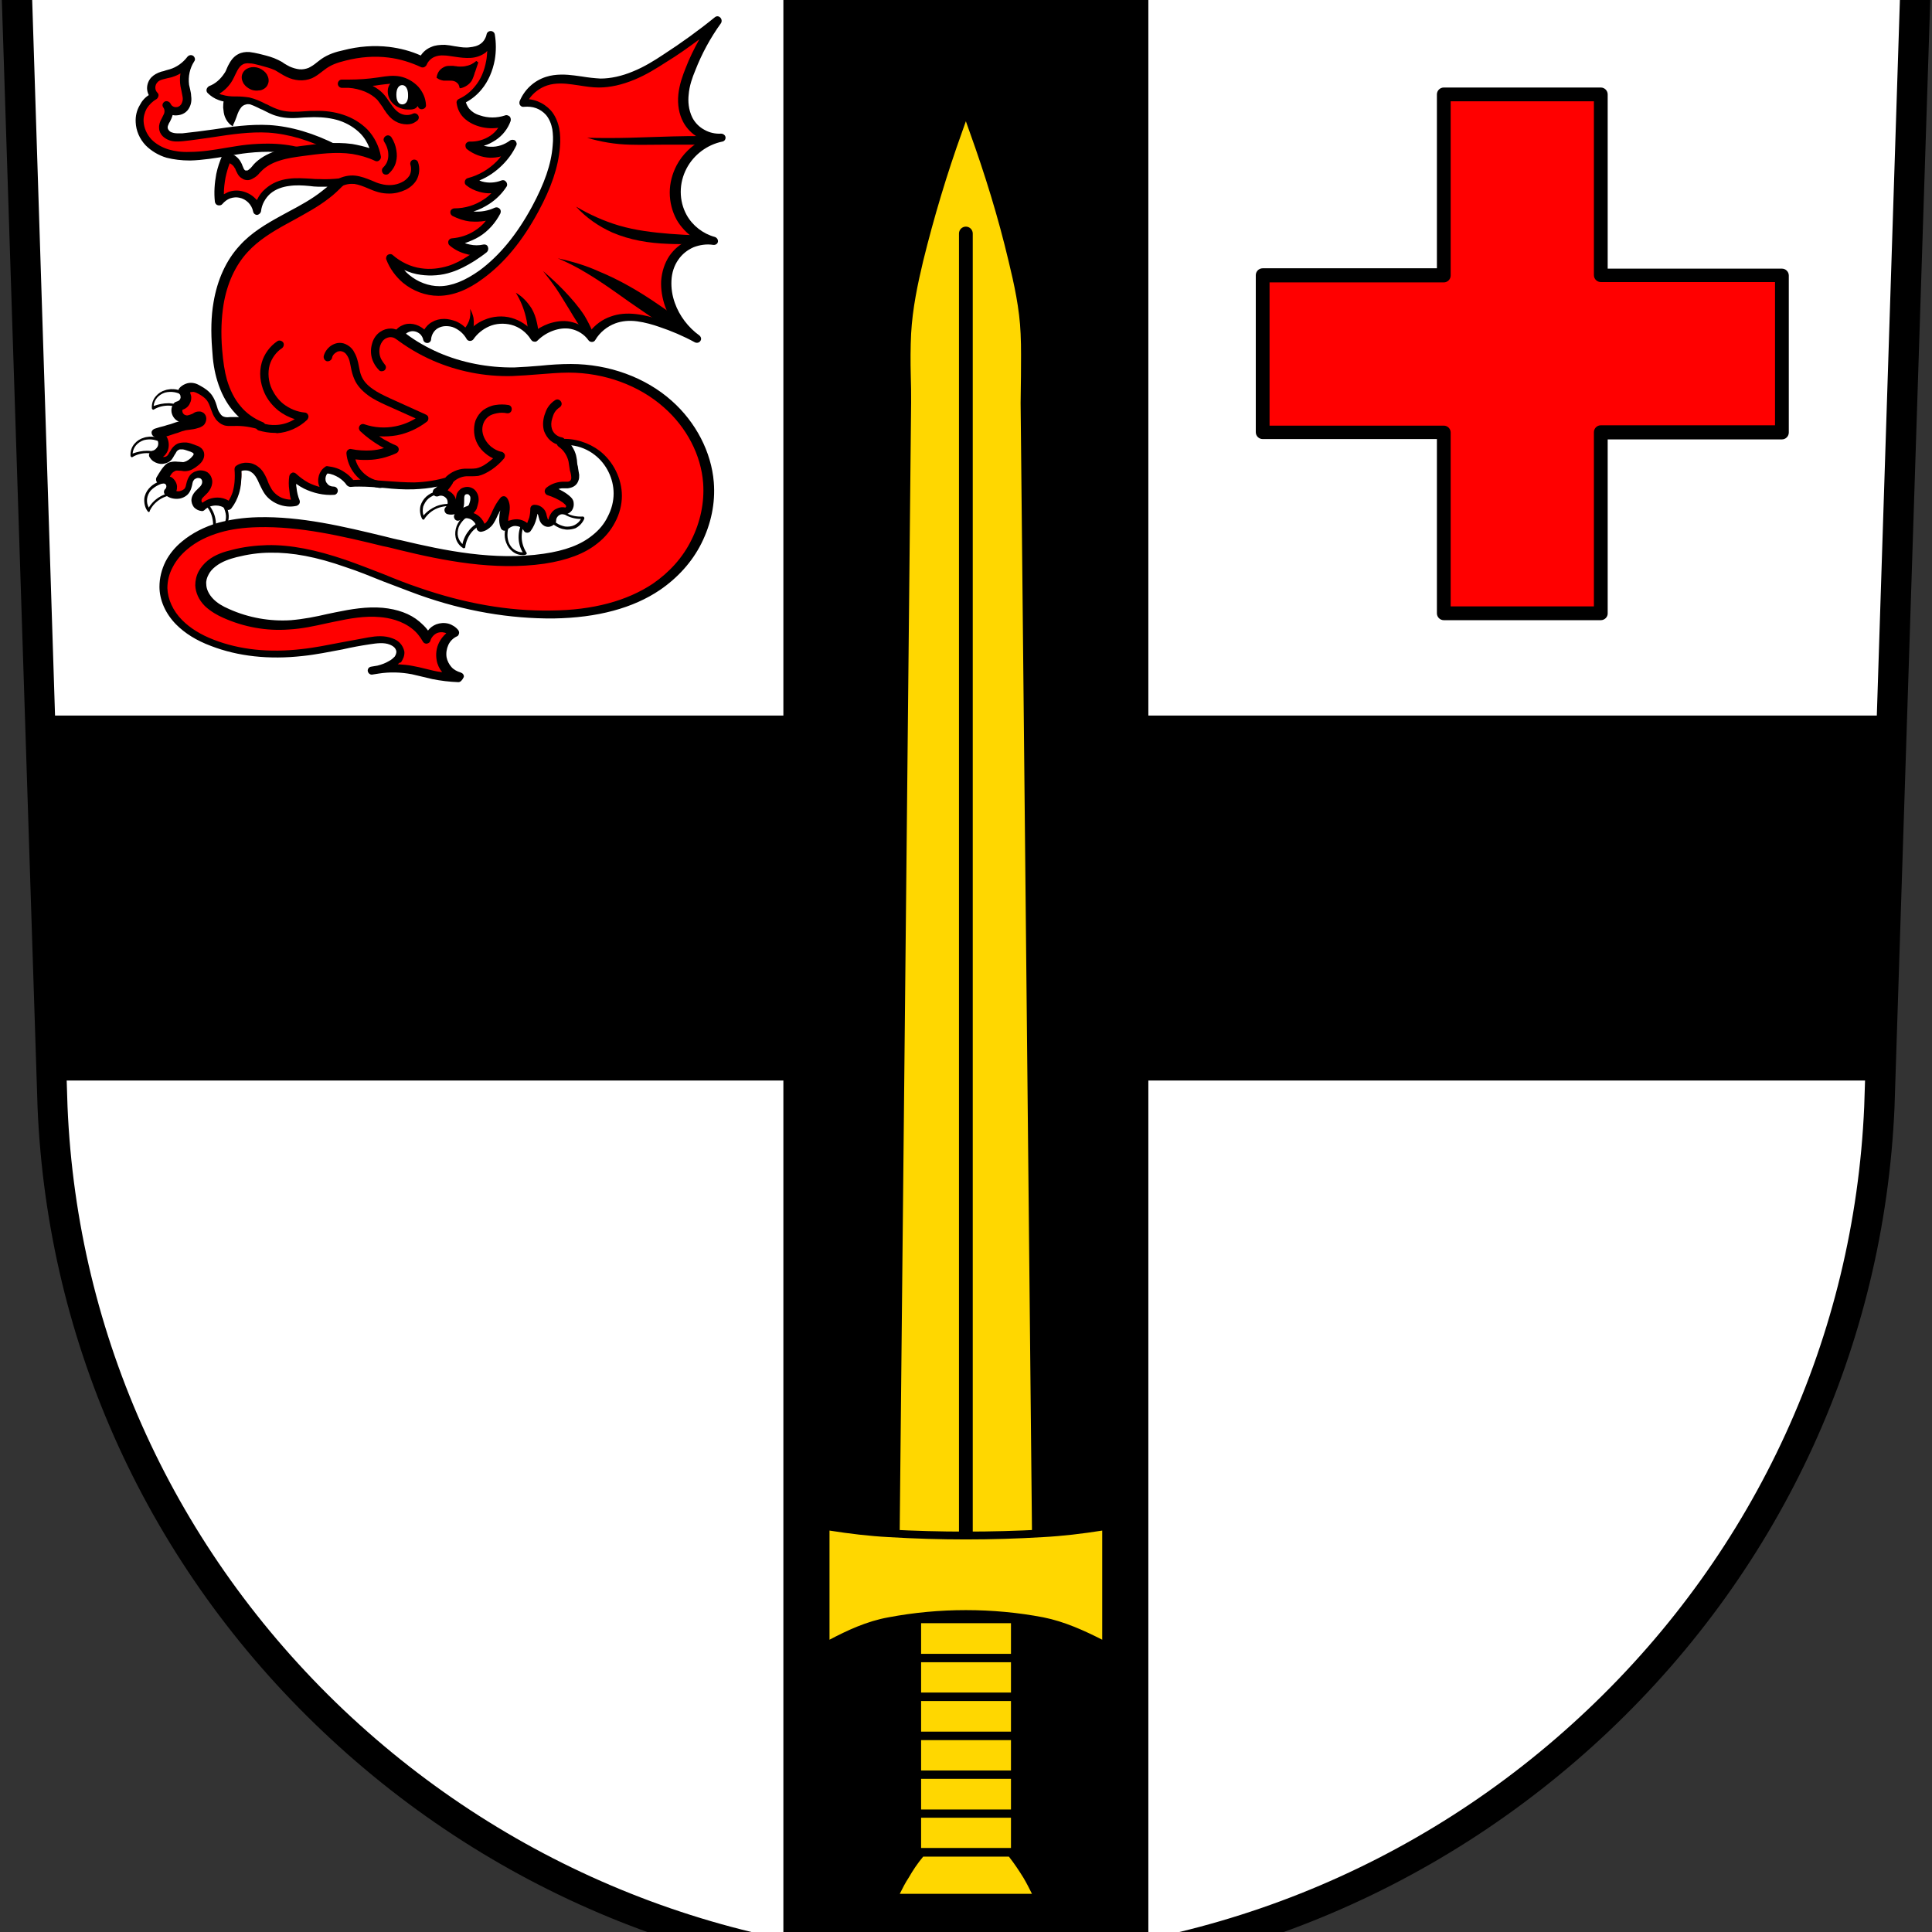
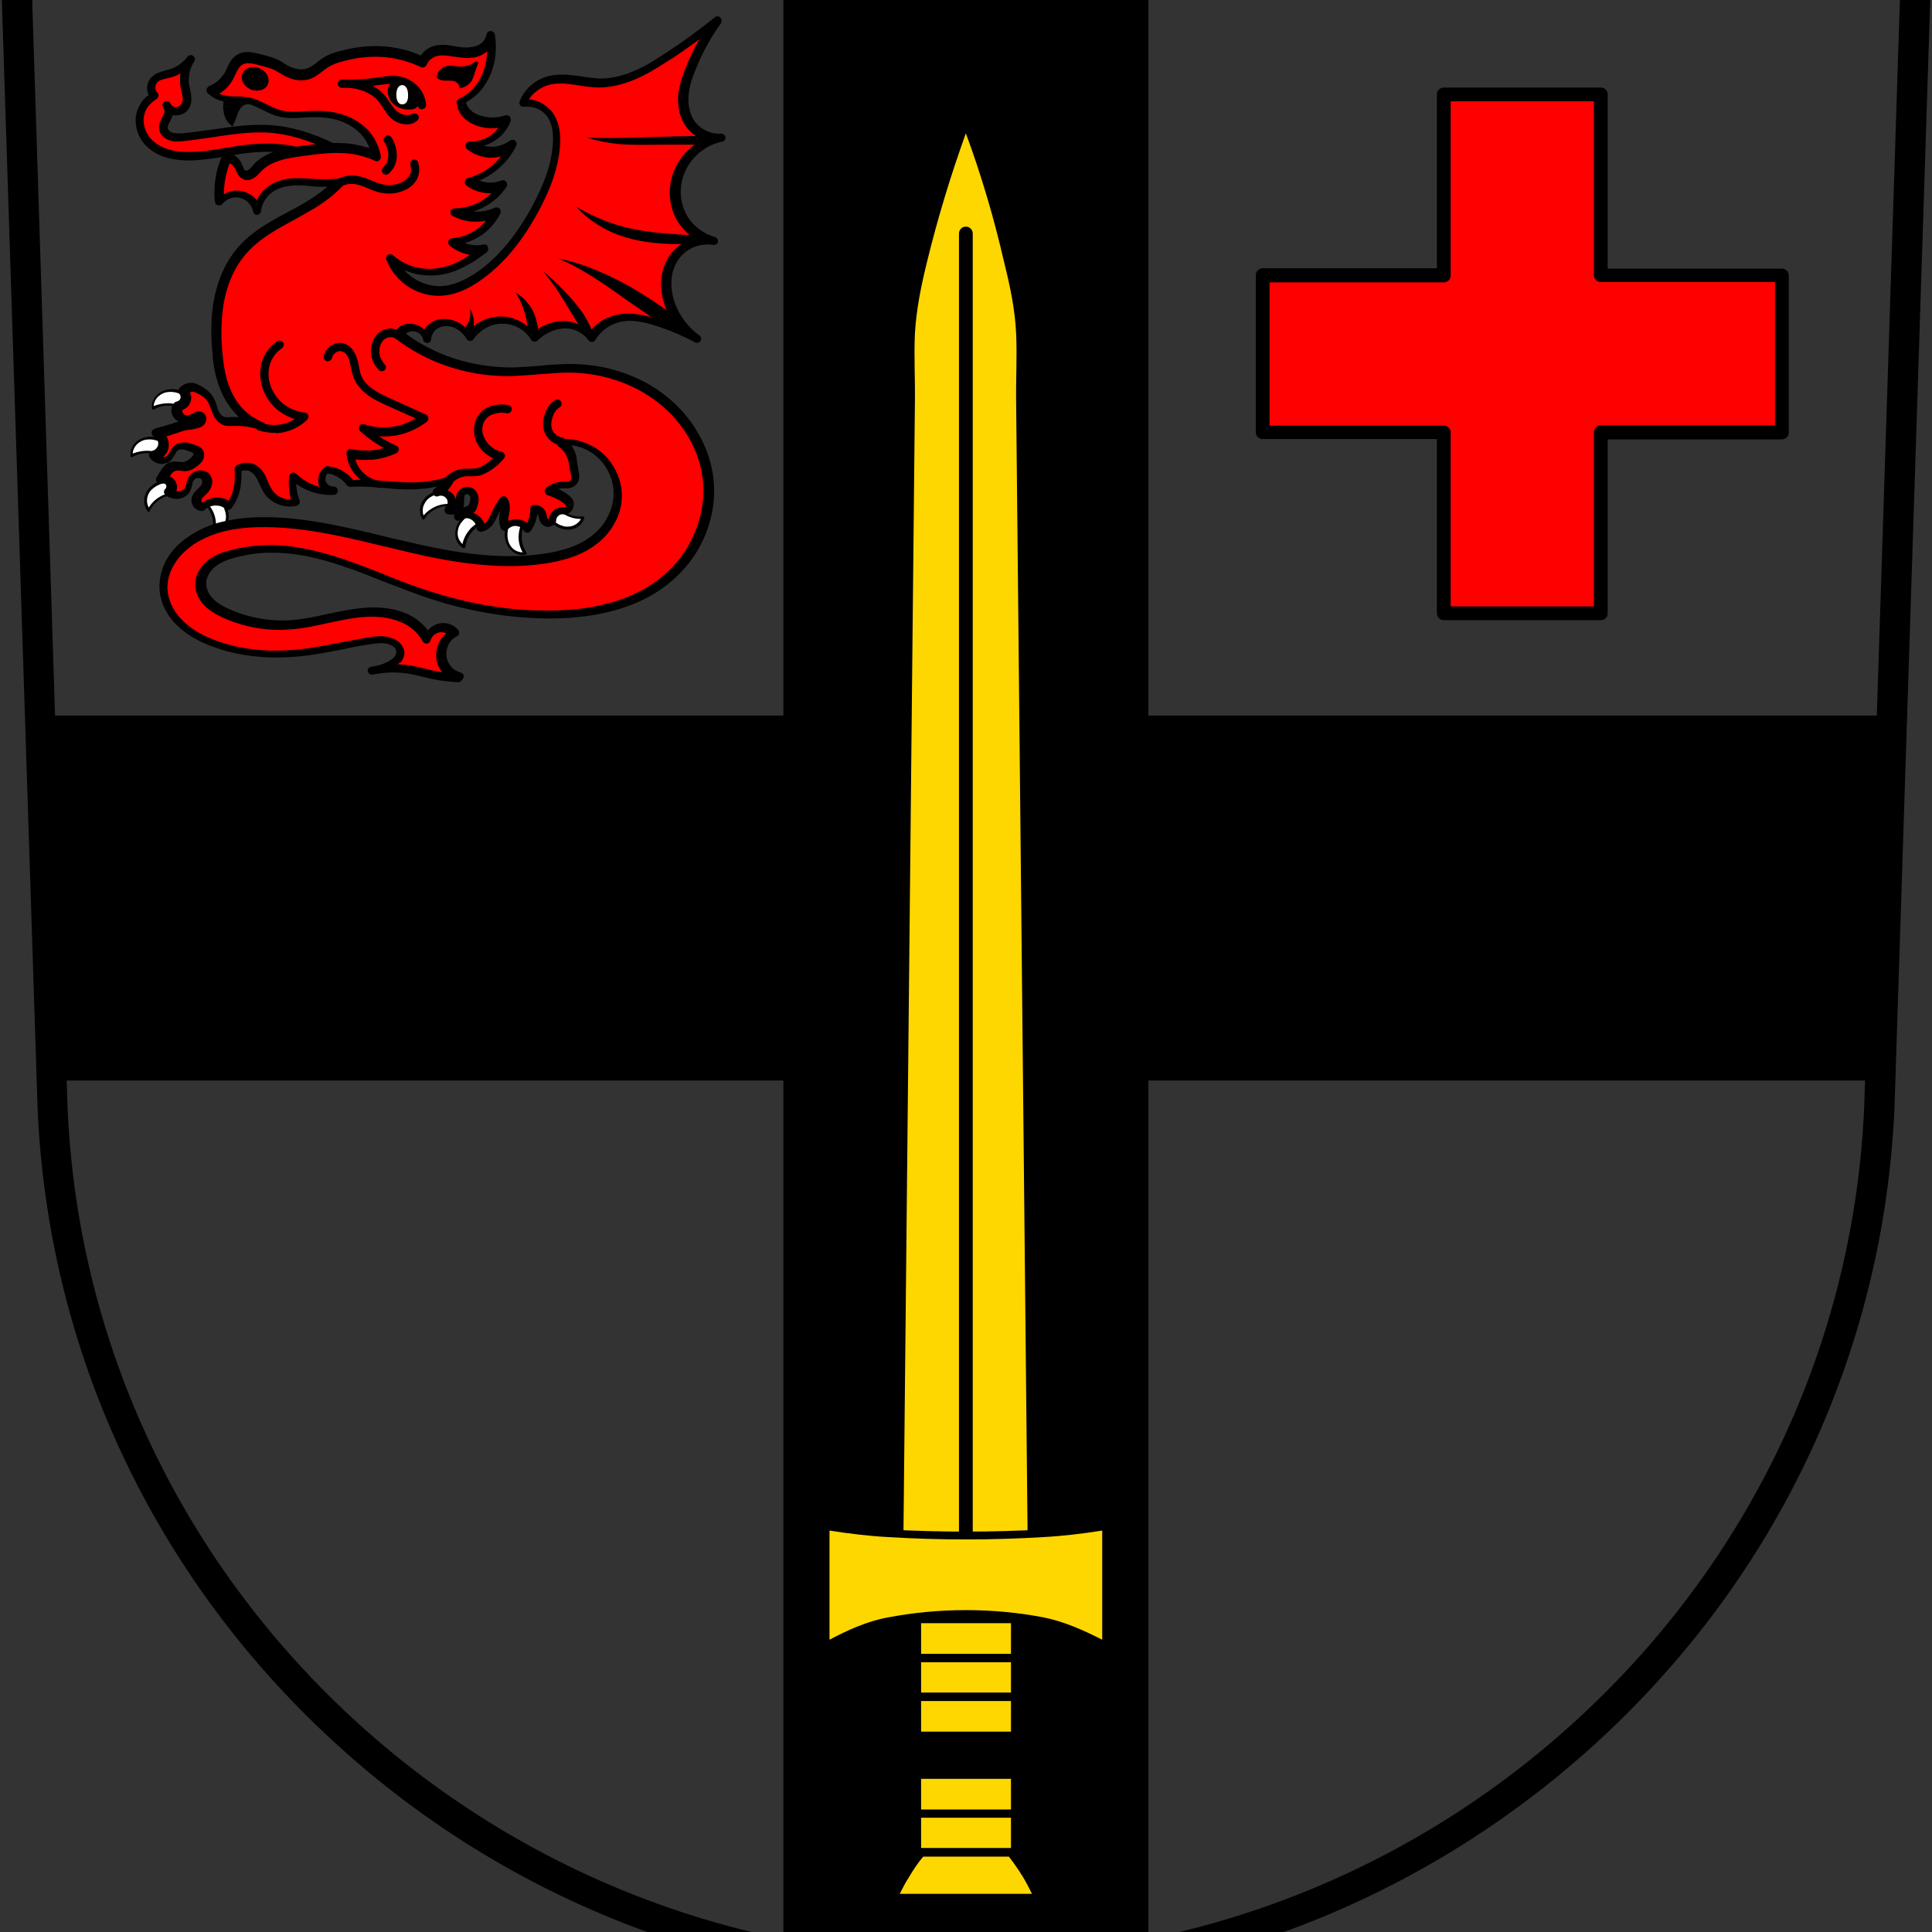
<svg xmlns="http://www.w3.org/2000/svg" xmlns:ns1="http://www.inkscape.org/namespaces/inkscape" xmlns:ns2="http://sodipodi.sourceforge.net/DTD/sodipodi-0.dtd" height="130" id="svg14231" preserveAspectRatio="xMidYMid slice" style="enable-background:new 0 0 561.1 593.4;" version="1.1" viewBox="0 0 561.1 593.4" width="130" x="0px" xml:space="preserve" y="0px">
  <rect x="0" y="0" width="561.1" height="593.4" fill="#333333" stroke="none" />
  <style type="text/css">
	.st0{fill-rule:evenodd;clip-rule:evenodd;fill:#FFFFFF;}
	.st1{fill:#FF0000;}
	.st2{fill-rule:evenodd;clip-rule:evenodd;fill:#FFD700;}
	.st3{fill:#FFD700;}
	.st4{fill-rule:evenodd;clip-rule:evenodd;fill:#FF0000;}
	.st5{fill-rule:evenodd;clip-rule:evenodd;}
	.st6{fill:#FFFFFF;}
</style>
  <defs>
    <ns1:path-effect effect="spiro" id="path-effect15301" is_visible="true" />
    <ns1:path-effect effect="spiro" id="path-effect15297" is_visible="true" />
    <ns1:path-effect effect="spiro" id="path-effect15293" is_visible="true" />
    <ns1:path-effect effect="spiro" id="path-effect15289" is_visible="true" />
    <ns1:path-effect effect="spiro" id="path-effect15285" is_visible="true" />
    <ns1:path-effect effect="spiro" id="path-effect15281" is_visible="true" />
    <ns1:path-effect effect="spiro" id="path-effect15277" is_visible="true" />
    <ns1:path-effect effect="spiro" id="path-effect15271" is_visible="true" />
    <ns1:path-effect effect="spiro" id="path-effect15267" is_visible="true" />
    <ns1:path-effect effect="spiro" id="path-effect15257" is_visible="true" />
    <ns1:path-effect effect="spiro" id="path-effect15253" is_visible="true" />
    <ns1:path-effect effect="spiro" id="path-effect15248" is_visible="true" />
    <ns1:path-effect effect="spiro" id="path-effect15243" is_visible="true" />
    <ns1:path-effect effect="spiro" id="path-effect15238" is_visible="true" />
    <ns1:path-effect effect="spiro" id="path-effect15233" is_visible="true" />
    <ns1:path-effect effect="spiro" id="path-effect15228" is_visible="true" />
    <ns1:path-effect effect="spiro" id="path-effect15224" is_visible="true" />
    <ns1:path-effect effect="spiro" id="path-effect15220" is_visible="true" />
    <ns1:path-effect effect="spiro" id="path-effect15026" is_visible="true" />
    <ns1:path-effect effect="spiro" id="path-effect14960" is_visible="true" />
    <ns1:path-effect effect="spiro" id="path-effect14916" is_visible="true" />
    <ns1:path-effect effect="spiro" id="path-effect14916-3" is_visible="true" />
    <ns1:path-effect effect="spiro" id="path-effect14960-2" is_visible="true" />
    <ns1:path-effect effect="spiro" id="path-effect15026-8" is_visible="true" />
    <ns1:path-effect effect="spiro" id="path-effect15058" is_visible="true" />
    <ns1:path-effect effect="spiro" id="path-effect15058-9" is_visible="true" />
  </defs>
  <ns2:namedview bordercolor="#666666" borderopacity="1.0" fit-margin-bottom="0" fit-margin-left="0" fit-margin-right="0" fit-margin-top="0" id="base" ns1:current-layer="layer1" ns1:cx="350.66705" ns1:cy="370.88431" ns1:document-units="px" ns1:object-nodes="true" ns1:object-paths="true" ns1:pageopacity="0.0" ns1:pageshadow="2" ns1:snap-midpoints="true" ns1:snap-nodes="true" ns1:snap-smooth-nodes="true" ns1:window-height="745" ns1:window-maximized="1" ns1:window-width="1366" ns1:window-x="-8" ns1:window-y="-8" ns1:zoom="0.72798985" pagecolor="#ffffff" showgrid="false">
	</ns2:namedview>
  <g id="layer1" ns1:groupmode="layer" ns1:label="Ebene 1" transform="translate(-19.589,-73.434)">
-     <path class="st0" d="M24.1,77.8l10.7,333.3C40.8,551.3,158,662.4,300.1,662.4   c142-0.2,259.3-111.2,265.3-251.3l10.7-333.3h-276L24.1,77.8z" id="path10563-0-8" ns1:connector-curvature="0" />
    <path d="M247.1,77.8v219.6H31.2l3.4,106h212.5v253.8c17.1,3.5,34.9,5.3,53,5.3c18.1,0,35.8-1.9,53-5.3V403.4h212.5   l3.4-106H353.1V77.8h-53H247.1z" id="rect14862" />
    <path d="M300.1,666.8c-69.9,0-136.2-26.4-186.7-74.3c-50.6-47.9-80-112.3-82.9-181.2L19.6,73.4h561.1l-10.9,337.8   c-3,68.9-32.4,133.3-83,181.2C436.2,640.3,369.9,666.8,300.1,666.8z M28.7,82.2L39.2,411c2.8,66.6,31.3,128.8,80.2,175.2   c48.9,46.3,113.1,71.9,180.7,71.9c67.5-0.1,131.7-25.6,180.6-72c48.9-46.3,77.4-108.5,80.3-175.1l10.6-328.7H28.7z" />
    <g>
      <path class="st1" d="    M438.9,117v52.6h-52.6v45.6h52.6v52.6h45.6v-52.6h52.6v-45.6h-52.6V117C484.5,117,438.9,117,438.9,117z" id="rect14896_00000046309955394598438880000007224924998668705163_" ns1:connector-curvature="0" />
      <path d="M484.5,269.7h-45.6c-1.1,0-2-0.9-2-2v-50.6h-50.6c-1.1,0-2-0.9-2-2v-45.6c0-1.1,0.9-2,2-2h50.6V117c0-1.1,0.9-2,2-2h45.6    c1.1,0,2,0.9,2,2v50.6h50.6c1.1,0,2,0.9,2,2v45.6c0,1.1-0.9,2-2,2h-50.6v50.6C486.5,268.8,485.6,269.7,484.5,269.7z M440.9,265.7    h41.6v-50.6c0-1.1,0.9-2,2-2h50.6v-41.6h-50.6c-1.1,0-2-0.9-2-2V119h-41.6v50.6c0,1.1-0.9,2-2,2h-50.6v41.6h50.6c1.1,0,2,0.9,2,2    V265.7z" />
    </g>
    <g>
      <path class="st2" d="    M300.1,128.3c-4.4,12.2-8.2,24.7-11.3,37.4c-1.7,6.9-3.1,13.8-3.5,20.8c-0.3,6.7,0.1,13.3,0,20l-3.5,345.7l18.2-5.2l18.2,5.2    l-3.5-345.7c-0.1-6.7,0.3-13.3,0-20c-0.3-7-1.8-14-3.5-20.8C308.3,153,304.6,140.5,300.1,128.3L300.1,128.3z" id="path14914_00000140717827379700473190000003650074140410926987_" ns1:connector-curvature="0" />
-       <path class="st3" d="M280.7,553.8l0-1.6l3.5-345.7c0-2.6,0-5.2-0.1-7.8c-0.1-4-0.1-8.2,0.1-12.2c0.4-7.3,1.9-14.4,3.5-21.1    c3.1-12.6,6.9-25.3,11.3-37.5l1.1-3.1l1.1,3.1c4.4,12.2,8.3,24.8,11.3,37.5c1.6,6.6,3.2,13.8,3.5,21.1c0.2,4.1,0.1,8.2,0.1,12.3    c0,2.6-0.1,5.2-0.1,7.8l3.5,347.3l-19.5-5.6L280.7,553.8z M300.1,545.7l17,4.9l-3.5-344.1c0-2.6,0-5.3,0.1-7.8    c0.1-4,0.1-8.1-0.1-12.1c-0.3-7.1-1.9-14.1-3.4-20.6c-2.8-11.5-6.2-22.9-10.1-34.1c-3.9,11.2-7.3,22.6-10.1,34.1    c-1.6,6.5-3.1,13.5-3.4,20.6c-0.2,4-0.1,8.1-0.1,12.1c0,2.6,0.1,5.2,0.1,7.8l-3.5,344.1L300.1,545.7z" />
    </g>
    <path d="M300.1,547c-1.1,0-2-0.9-2-2V157.4c0-1.1,0.9-2,2-2s2,0.9,2,2V545C302.1,546.1,301.2,547,300.1,547z" />
    <g>
      <rect class="st3" height="11.3" id="rect14981_00000092441221327341135290000016637421971952499593_" width="28.5" x="285.9" y="571.1" />
      <path d="M314.4,583.6h-28.5c-0.7,0-1.2-0.5-1.2-1.2v-11.3c0-0.7,0.5-1.2,1.2-1.2h28.5c0.7,0,1.2,0.5,1.2,1.2v11.3    C315.6,583.1,315,583.6,314.4,583.6z M287.1,581.2h26.1v-8.9h-26.1V581.2z" />
    </g>
    <g>
      <rect class="st3" height="11.3" id="rect14981-8_00000154402372176324801330000004929073369443063229_" width="28.5" x="285.9" y="559.9" />
      <path d="M314.4,572.3h-28.5c-0.7,0-1.2-0.5-1.2-1.2v-11.3c0-0.7,0.5-1.2,1.2-1.2h28.5c0.7,0,1.2,0.5,1.2,1.2v11.3    C315.6,571.8,315,572.3,314.4,572.3z M287.1,569.9h26.1v-8.9h-26.1V569.9z" />
    </g>
    <g>
      <path class="st2" d="    M259.3,532.7v35.1c5.9-3.2,12-6.1,18.5-7.4c14.6-2.8,30-2.8,44.6,0c6.5,1.2,12.7,4.2,18.5,7.4v-35.1c-6.1,1.1-12.3,1.8-18.5,2.1    c-14.9,0.9-29.8,0.9-44.6,0C271.6,534.5,265.4,533.8,259.3,532.7z" id="path14958_00000180352109501283057700000013774276037549148346_" ns1:connector-curvature="0" ns2:nodetypes="ccaaccaac" />
      <path d="M341,569.1c-0.2,0-0.4,0-0.6-0.1c-5.6-3-11.6-6-18.2-7.2c-14.5-2.8-29.7-2.8-44.2,0c-6.5,1.3-12.6,4.2-18.2,7.2    c-0.4,0.2-0.8,0.2-1.2,0c-0.4-0.2-0.6-0.6-0.6-1v-35.1c0-0.4,0.2-0.7,0.4-0.9c0.3-0.2,0.6-0.3,1-0.3c6.1,1.1,12.3,1.8,18.4,2.1    c14.8,0.8,29.7,0.8,44.5,0c6.1-0.4,12.3-1.1,18.4-2.1c0.3-0.1,0.7,0,1,0.3c0.3,0.2,0.4,0.6,0.4,0.9v35.1c0,0.4-0.2,0.8-0.6,1    C341.4,569,341.2,569.1,341,569.1z M300.1,557.2c7.6,0,15.2,0.7,22.5,2.1c6.1,1.2,12,3.9,17.1,6.5v-31.7    c-5.7,0.9-11.5,1.6-17.2,1.9c-14.9,0.9-29.9,0.9-44.8,0c-5.7-0.3-11.5-1-17.2-1.9v31.7c5.1-2.7,10.9-5.4,17.1-6.5    C285,557.9,292.5,557.2,300.1,557.2z" />
    </g>
    <g>
-       <rect class="st3" height="11.3" id="rect14981-9_00000078036352704326981460000003345829352469021339_" width="28.5" x="285.9" y="593.7" />
      <path d="M314.4,606.2h-28.5c-0.7,0-1.2-0.5-1.2-1.2v-11.3c0-0.7,0.5-1.2,1.2-1.2h28.5c0.7,0,1.2,0.5,1.2,1.2V605    C315.6,605.6,315,606.2,314.4,606.2z M287.1,603.8h26.1v-8.9h-26.1V603.8z" />
    </g>
    <g>
      <rect class="st3" height="11.3" id="rect14981-8-9_00000148641709667095256280000003086471868731752592_" width="28.5" x="285.9" y="582.4" />
      <path d="M314.4,594.9h-28.5c-0.7,0-1.2-0.5-1.2-1.2v-11.3c0-0.7,0.5-1.2,1.2-1.2h28.5c0.7,0,1.2,0.5,1.2,1.2v11.3    C315.6,594.4,315,594.9,314.4,594.9z M287.1,592.5h26.1v-8.9h-26.1V592.5z" />
    </g>
    <g>
      <rect class="st3" height="11.3" id="rect14981-99_00000133492344171884253360000013971015603385262752_" width="28.5" x="285.9" y="616.3" />
      <path d="M314.4,628.7h-28.5c-0.7,0-1.2-0.5-1.2-1.2v-11.3c0-0.7,0.5-1.2,1.2-1.2h28.5c0.7,0,1.2,0.5,1.2,1.2v11.3    C315.6,628.2,315,628.7,314.4,628.7z M287.1,626.3h26.1v-8.9h-26.1V626.3z" />
    </g>
    <g>
      <rect class="st3" height="11.3" id="rect14981-8-8_00000052818651284936491930000006476940294103827841_" width="28.5" x="285.9" y="605" />
      <path d="M314.4,617.5h-28.5c-0.7,0-1.2-0.5-1.2-1.2V605c0-0.7,0.5-1.2,1.2-1.2h28.5c0.7,0,1.2,0.5,1.2,1.2v11.3    C315.6,616.9,315,617.5,314.4,617.5z M287.1,615.1h26.1v-8.9h-26.1V615.1z" />
    </g>
    <g>
      <path class="st2" d="    M287.1,627.6c-1.7,2.1-3.3,4.4-4.7,6.7c-1.3,2.1-2.4,4.3-3.3,6.5h21h21c-0.9-2.2-2.1-4.4-3.3-6.5c-1.4-2.3-3-4.6-4.7-6.7h-13    H287.1z" id="path15024_00000024719339840743744750000013298140477041783718_" ns1:connector-curvature="0" />
      <path d="M321.2,642h-42.1c-0.4,0-0.8-0.2-1-0.5s-0.3-0.8-0.1-1.1c1-2.3,2.1-4.5,3.4-6.7c1.4-2.4,3-4.7,4.8-6.9    c0.2-0.3,0.6-0.4,0.9-0.4h26.1c0.4,0,0.7,0.2,0.9,0.4c1.8,2.2,3.4,4.5,4.8,6.9c1.3,2.1,2.4,4.4,3.4,6.7c0.2,0.4,0.1,0.8-0.1,1.1    S321.6,642,321.2,642z M280.9,639.6h38.4c-0.8-1.6-1.6-3.2-2.5-4.7c-1.3-2.1-2.7-4.2-4.2-6.1h-24.9c-1.6,1.9-3,4-4.2,6.1    C282.5,636.4,281.7,638,280.9,639.6z" />
    </g>
    <g id="g15358" transform="translate(-8,0)">
      <g>
        <path class="st4" d="     M132.4,147.1c-4-6.6-10.6-11.6-18-13.5c-4.9-1.3-10-1.3-15-0.7c-5.6,0.7-11.1,2.1-16.8,2.2c-2.2,0-4.4-0.2-6.4-0.8     c-2.1-0.6-4-1.7-5.5-3.3c-1.5-1.6-2.5-3.7-2.6-5.9c-0.1-1.5,0.3-3.1,1.1-4.4c0.7-1.3,1.9-2.5,3.2-3.2c-0.6-0.6-1-1.5-1-2.4     c0-0.9,0.3-1.7,1-2.4c0.6-0.6,1.4-1,2.2-1.3c0.8-0.3,1.7-0.4,2.5-0.6c2.3-0.7,4.3-2.1,5.7-4c-1.5,2.2-2.1,5-1.7,7.6     c0.2,1,0.5,2.1,0.6,3.1c0.1,0.5,0.1,1.1,0,1.6c-0.1,0.5-0.3,1-0.6,1.5c-0.3,0.4-0.7,0.8-1.2,1s-1,0.3-1.5,0.3     c-0.5,0-1-0.2-1.5-0.5c-0.4-0.3-0.8-0.7-1-1.2c0.5,0.8,0.7,1.7,0.5,2.6c-0.2,0.7-0.5,1.3-0.9,2c-0.3,0.6-0.6,1.3-0.6,2.1     c0,0.6,0.3,1.1,0.7,1.6c0.4,0.4,0.9,0.7,1.5,0.9c1.1,0.4,2.3,0.3,3.4,0.2c8.4-0.7,16.7-2.9,25-2.4c6.7,0.4,13.3,2.6,19.2,5.7     c4.6,2.4,8.9,5.4,12.8,8.8L132.4,147.1z" id="path15056-6_00000103267123450133288030000000935496687183729854_" ns1:connector-curvature="0" ns1:original-d="m 158.59932,165.54222 c 0,0 -13.71132,-13.73184 -22.55293,-16.91469 -5.87003,-2.11312 -12.46149,-1.14229 -18.69519,-0.89025 -7.03222,0.28433 -13.93682,3.40165 -20.94009,2.70366 -5.24217,-0.52247 -11.08217,-1.51885 -14.96654,-5.07765 -1.99205,-1.82509 -3.39641,-4.72026 -3.26424,-7.41873 0.17767,-3.62738 5.34148,-9.49597 5.34148,-9.49597 0,0 -1.10911,-4.29679 0,-5.93498 1.19454,-1.76438 4.06346,-1.35546 5.93498,-2.37399 2.5553,-1.39067 7.12198,-5.04473 7.12198,-5.04473 0,0 -1.72902,6.27457 -2.07724,9.49597 -0.2764,2.55693 1.89909,5.98119 0,7.71547 -1.61355,1.47352 -6.52848,-0.5935 -6.52848,-0.5935 0,0 0.68434,2.16206 0.59349,3.26424 -0.14589,1.76988 -2.47259,3.37194 -1.79849,5.01492 0.98373,2.39762 4.45653,2.91366 7.00832,3.36606 10.3183,1.82929 20.85897,-4.03988 31.29031,-3.03949 8.31836,0.79775 16.49177,3.52948 24.03667,7.12197 5.84617,2.78364 16.02445,10.97972 16.02445,10.97972 z" ns1:path-effect="#path-effect15058-9" ns2:nodetypes="caaaaacaacaacaaaaacc" />
        <path d="M132.4,148.3c0,0-0.1,0-0.1,0c-0.4,0-0.7-0.3-0.9-0.6c-3.8-6.4-10.1-11.1-17.3-13c-4.2-1.1-9-1.3-14.5-0.7     c-2,0.2-4,0.6-5.9,0.9c-3.6,0.6-7.2,1.2-10.9,1.3c-2.6,0-4.8-0.3-6.8-0.8c-2.4-0.7-4.5-2-6.1-3.6c-1.8-1.9-2.8-4.3-2.9-6.7     c-0.1-1.8,0.3-3.5,1.2-5c0.6-1.2,1.5-2.2,2.6-2.9c-0.3-0.6-0.5-1.3-0.5-2c0-1.2,0.5-2.4,1.3-3.2c0.7-0.7,1.6-1.2,2.8-1.6     c0.5-0.1,0.9-0.2,1.4-0.4c0.4-0.1,0.8-0.2,1.1-0.3c2-0.6,3.8-1.9,5.1-3.6c0.4-0.5,1.1-0.7,1.7-0.3c0.5,0.4,0.7,1.1,0.3,1.6     c-1.3,2-1.8,4.4-1.5,6.8c0.1,0.4,0.2,0.9,0.3,1.3c0.1,0.6,0.3,1.2,0.3,1.9c0.1,0.7,0.1,1.3,0,1.9c-0.1,0.7-0.4,1.4-0.8,2     c-0.4,0.6-1,1.1-1.7,1.4c-0.7,0.3-1.4,0.4-2.2,0.4c-0.2,0-0.5-0.1-0.7-0.1c0,0,0,0,0,0.1c-0.2,0.7-0.5,1.3-0.8,1.9l-0.2,0.3     c-0.2,0.5-0.5,1-0.4,1.4c0,0.3,0.2,0.6,0.4,0.8c0.2,0.3,0.6,0.5,1,0.6c0.9,0.3,1.9,0.2,2.9,0.2c2.9-0.3,5.9-0.7,8.8-1.1     c5.3-0.8,10.8-1.6,16.4-1.3c6.4,0.4,13,2.4,19.7,5.8c4.7,2.4,9.1,5.5,13.1,8.9c0.2,0.2,0.4,0.5,0.4,0.8c0,0.3-0.1,0.6-0.3,0.9     l-5.2,5.7C133.1,148.2,132.7,148.3,132.4,148.3z M105.4,131.3c3.3,0,6.4,0.4,9.3,1.1c7.3,1.9,13.7,6.5,17.9,12.7l3.3-3.6     c-3.6-3-7.5-5.7-11.7-7.8c-6.4-3.3-12.7-5.2-18.7-5.6c-5.3-0.3-10.7,0.5-15.9,1.3c-2.9,0.4-6,0.9-9,1.2c-1.3,0.1-2.6,0.2-3.9-0.3     c-0.8-0.3-1.4-0.7-1.9-1.2c-0.6-0.6-1-1.5-1-2.3c-0.1-1,0.3-2,0.7-2.7l0.2-0.4c0.2-0.5,0.5-0.9,0.6-1.3c0.1-0.4,0.1-0.9-0.1-1.3     c-0.1-0.2-0.2-0.3-0.3-0.5c-0.3-0.6,0-1.2,0.5-1.5c0.5-0.3,1.2-0.1,1.6,0.4c0.1,0.2,0.2,0.3,0.3,0.5c0.1,0.2,0.3,0.3,0.4,0.4     c0.3,0.2,0.6,0.3,0.9,0.3c0.3,0,0.6,0,0.9-0.2c0.3-0.1,0.5-0.4,0.7-0.6c0.2-0.3,0.3-0.6,0.4-1c0.1-0.4,0.1-0.8,0-1.3     c-0.1-0.5-0.2-1.1-0.3-1.6c-0.1-0.5-0.2-1-0.3-1.4c-0.2-1.2-0.2-2.5,0-3.7c-0.8,0.5-1.6,0.8-2.5,1.1c-0.4,0.1-0.8,0.2-1.3,0.3     c-0.4,0.1-0.8,0.2-1.2,0.3c-0.8,0.2-1.4,0.5-1.7,0.9c-0.4,0.4-0.6,1-0.6,1.5c0,0.6,0.2,1.1,0.6,1.5c0.3,0.3,0.4,0.6,0.3,1     c-0.1,0.4-0.3,0.7-0.6,0.9c-1.1,0.6-2.1,1.6-2.8,2.7c-0.6,1.1-1,2.5-0.9,3.8c0.1,1.8,0.9,3.7,2.3,5.2c1.3,1.3,3,2.3,5,2.9     c1.7,0.5,3.7,0.8,6.1,0.7c3.5,0,7.1-0.6,10.6-1.2c2-0.3,4-0.7,6.1-0.9C101.4,131.4,103.4,131.3,105.4,131.3z" />
      </g>
      <g>
        <path class="st0" d="     M77,203.1c-0.5,0-1,0.1-1.5,0.3c-1,0.3-1.8,0.8-2.5,1.6c-0.8,0.9-1.2,2.1-1.1,3.3c1.5-0.9,3.2-1.3,4.9-1.2     c1.7,0.1,3.4,0.7,4.7,1.7l1.2-3.2c-1.1-1.2-2.6-2.1-4.3-2.4C78,203.1,77.5,203,77,203.1z M70.8,216.9c-0.5,0-1,0.1-1.5,0.3     c-1,0.3-1.8,0.8-2.5,1.6c-0.8,0.9-1.2,2.1-1.1,3.3c1.5-0.9,3.2-1.3,4.9-1.2c1.7,0.1,3.4,0.7,4.7,1.7l1.2-3.2     c-1.1-1.2-2.6-2.1-4.3-2.4C71.8,216.9,71.3,216.8,70.8,216.9z M76.5,229.4c-1,0-2.1,0.2-3,0.6c-0.9,0.4-1.8,1-2.4,1.7     c-0.6,0.8-1.1,1.7-1.2,2.7c-0.1,1.2,0.2,2.4,0.9,3.4c0.8-1.5,2-2.8,3.4-3.6c1.5-0.9,3.2-1.3,4.9-1.2l-0.7-3.3     C77.8,229.5,77.2,229.5,76.5,229.4z M156.2,232.5c-0.6,0-1.2,0.1-1.8,0.3c-1,0.3-1.9,0.7-2.6,1.4s-1.3,1.5-1.6,2.5     c-0.3,1.2-0.1,2.4,0.4,3.5c1-1.4,2.3-2.5,3.9-3.1c1.6-0.6,3.3-0.8,5-0.5l-0.3-3.4C158.3,232.7,157.3,232.5,156.2,232.5z      M89.8,233.6l-2.9,1.9c1.3,1.1,2.2,2.6,2.7,4.3c0.4,1.6,0.4,3.4-0.1,5c1.2-0.2,2.3-0.8,3-1.8c0.6-0.8,1-1.8,1-2.8     c0.1-1-0.1-2-0.5-2.9C92.4,235.7,91.3,234.4,89.8,233.6z M188.5,235.4l-2.4,2.4c0.5,1.6,1.5,3,2.8,4c0.8,0.6,1.8,1,2.8,1.1     c1,0.1,2,0,2.9-0.4c1.1-0.5,2-1.4,2.4-2.5c-1.7,0.1-3.4-0.2-4.9-1C190.6,238.1,189.3,236.9,188.5,235.4z M166.6,238.1     c-1.7,0.1-3.3,0.8-4.5,1.9c-0.7,0.7-1.3,1.5-1.7,2.5c-0.4,0.9-0.5,2-0.2,3c0.3,1.2,1,2.2,2,2.9c0.2-1.7,0.9-3.3,2-4.6     c1.1-1.3,2.6-2.3,4.2-2.7L166.6,238.1L166.6,238.1z M176.7,239.7c-1.2,1.2-1.9,2.8-2.1,4.4c-0.1,1,0,2,0.3,3     c0.4,0.9,1,1.8,1.8,2.4c1,0.7,2.2,1,3.4,0.9c-0.9-1.4-1.5-3.1-1.5-4.8c0-1.7,0.5-3.4,1.4-4.8L176.7,239.7L176.7,239.7z" id="path15060-2_00000170253325238422643260000018226261781925387394_" ns1:connector-curvature="0" />
        <path d="M179.5,250.8c-1.1,0-2.1-0.3-3-1c-0.8-0.6-1.5-1.5-1.9-2.6c-0.4-1-0.5-2-0.4-3.1c0.2-1.8,1-3.4,2.2-4.7     c0.1-0.1,0.3-0.1,0.4-0.1l3.3,1c0.1,0,0.2,0.1,0.3,0.2c0,0.1,0,0.2,0,0.4c-0.9,1.4-1.3,3-1.3,4.6c0,1.6,0.5,3.2,1.4,4.6     c0.1,0.1,0.1,0.3,0,0.4c-0.1,0.1-0.2,0.2-0.3,0.2C179.9,250.8,179.7,250.8,179.5,250.8z M176.8,240.2c-1,1.1-1.7,2.5-1.8,4     c-0.1,1,0,1.9,0.3,2.8c0.3,0.9,0.9,1.7,1.6,2.2c0.7,0.5,1.6,0.8,2.5,0.8c-0.8-1.3-1.2-2.9-1.2-4.4c0-1.6,0.4-3.2,1.2-4.6     L176.8,240.2z M162.2,248.8c-0.1,0-0.2,0-0.2-0.1c-1.1-0.7-1.9-1.9-2.1-3.1c-0.2-1-0.1-2.1,0.3-3.2c0.4-1,1-1.9,1.8-2.6     c1.3-1.2,3-1.9,4.7-2c0.1,0,0.3,0.1,0.4,0.2l1.8,2.9c0.1,0.1,0.1,0.2,0,0.4c0,0.1-0.1,0.2-0.3,0.2c-1.5,0.5-3,1.4-4,2.6     c-1,1.2-1.7,2.8-1.9,4.4c0,0.1-0.1,0.3-0.2,0.3C162.3,248.7,162.2,248.8,162.2,248.8z M166.4,238.6c-1.5,0.2-2.9,0.8-4,1.8     c-0.7,0.7-1.3,1.5-1.6,2.3c-0.3,0.9-0.4,1.9-0.2,2.7c0.2,0.9,0.7,1.6,1.3,2.2c0.3-1.5,1-2.9,2-4.1c1-1.2,2.4-2.2,3.9-2.7     L166.4,238.6z M89.5,245.1c-0.1,0-0.2-0.1-0.3-0.1c-0.1-0.1-0.1-0.2-0.1-0.4c0.5-1.5,0.5-3.2,0.1-4.8c-0.4-1.6-1.3-3-2.5-4.1     c-0.1-0.1-0.1-0.2-0.1-0.3s0.1-0.2,0.2-0.3l2.9-1.9c0.1-0.1,0.3-0.1,0.4,0c1.5,0.9,2.8,2.2,3.4,3.8c0.4,1,0.6,2.1,0.5,3.1     c-0.1,1.1-0.5,2.2-1.1,3C92,244.2,90.8,244.9,89.5,245.1C89.5,245.1,89.5,245.1,89.5,245.1z M87.6,235.5c1.1,1.1,2,2.6,2.4,4.1     c0.4,1.5,0.4,3.1,0.1,4.6c0.8-0.3,1.6-0.8,2.1-1.5c0.5-0.7,0.9-1.6,1-2.6c0.1-0.9-0.1-1.8-0.5-2.8c-0.6-1.4-1.6-2.6-2.9-3.3     L87.6,235.5z M192.4,243.4c-0.3,0-0.6,0-0.9-0.1c-1-0.1-2-0.6-2.9-1.2c-1.4-1-2.5-2.5-3-4.2c0-0.1,0-0.3,0.1-0.4l2.4-2.4     c0.1-0.1,0.2-0.1,0.3-0.1c0.1,0,0.2,0.1,0.3,0.2c0.8,1.4,2,2.6,3.4,3.4c1.4,0.8,3.1,1.1,4.7,1c0.1,0,0.3,0,0.4,0.2     c0.1,0.1,0.1,0.3,0.1,0.4c-0.5,1.2-1.4,2.2-2.6,2.8C194.1,243.2,193.3,243.4,192.4,243.4z M186.5,237.9c0.5,1.4,1.4,2.7,2.6,3.5     c0.8,0.6,1.7,0.9,2.6,1.1c0.9,0.1,1.9,0,2.7-0.4c0.8-0.4,1.5-1,1.9-1.8c-1.6,0-3.1-0.4-4.4-1.1c-1.4-0.8-2.6-1.9-3.5-3.2     L186.5,237.9z M150.6,240.5C150.6,240.5,150.6,240.5,150.6,240.5c-0.2,0-0.3-0.1-0.4-0.2c-0.6-1.1-0.8-2.5-0.5-3.8     c0.3-1,0.9-2,1.7-2.7c0.8-0.7,1.7-1.2,2.8-1.5c0.6-0.2,1.3-0.3,1.9-0.3l0,0c1.1,0,2.2,0.2,3.2,0.6c0.1,0.1,0.2,0.2,0.2,0.3     l0.3,3.4c0,0.1,0,0.2-0.1,0.3c-0.1,0.1-0.2,0.1-0.3,0.1c-1.6-0.3-3.3-0.1-4.8,0.5c-1.5,0.6-2.8,1.7-3.7,3     C150.8,240.5,150.7,240.5,150.6,240.5z M156.2,232.9c-0.6,0-1.2,0.1-1.7,0.2c-0.9,0.3-1.8,0.7-2.5,1.3c-0.7,0.6-1.2,1.5-1.5,2.3     c-0.2,0.9-0.2,1.8,0.1,2.6c1-1.2,2.3-2.1,3.7-2.7c1.5-0.6,3.1-0.8,4.7-0.6l-0.2-2.7C158,233,157.1,232.9,156.2,232.9L156.2,232.9     z M70.8,238.3c-0.1,0-0.2-0.1-0.3-0.2c-0.8-1-1.1-2.4-1-3.7c0.1-1,0.6-2.1,1.3-2.9c0.7-0.8,1.5-1.4,2.6-1.9     c1-0.4,2.1-0.6,3.2-0.6h0c0.7,0,1.3,0.1,1.9,0.3c0.1,0,0.3,0.2,0.3,0.3l0.7,3.3c0,0.1,0,0.2-0.1,0.3c-0.1,0.1-0.2,0.2-0.3,0.1     c-1.6-0.1-3.3,0.3-4.7,1.1c-1.4,0.8-2.6,2-3.3,3.5C71.1,238.2,71,238.2,70.8,238.3C70.8,238.3,70.8,238.3,70.8,238.3z      M76.4,229.8c-0.9,0-1.9,0.2-2.7,0.6c-0.9,0.4-1.7,1-2.3,1.6c-0.6,0.7-1,1.6-1.1,2.5c-0.1,0.9,0.1,1.8,0.5,2.5     c0.8-1.3,1.9-2.4,3.3-3.2c1.4-0.8,3-1.2,4.6-1.2L78,230c-0.5-0.1-1-0.2-1.5-0.2l0,0C76.5,229.8,76.4,229.8,76.4,229.8z      M75.4,222.9c-0.1,0-0.2,0-0.2-0.1c-1.3-0.9-2.9-1.5-4.5-1.6c-1.6-0.1-3.3,0.3-4.6,1.1c-0.1,0.1-0.3,0.1-0.4,0     c-0.1-0.1-0.2-0.2-0.2-0.3c-0.1-1.3,0.3-2.6,1.2-3.6c0.7-0.8,1.6-1.4,2.7-1.7c0.5-0.2,1-0.2,1.6-0.3l0,0c0.5,0,1.1,0,1.6,0.1     c1.7,0.3,3.3,1.2,4.5,2.5c0.1,0.1,0.1,0.3,0.1,0.4l-1.2,3.2c0,0.1-0.1,0.2-0.3,0.2C75.5,222.9,75.4,222.9,75.4,222.9z      M70.3,220.5c0.1,0,0.3,0,0.4,0c1.6,0.1,3.2,0.6,4.5,1.4l0.9-2.5c-1-1.1-2.4-1.8-3.9-2.1c-0.5-0.1-0.9-0.1-1.4-0.1l0,0     c-0.5,0-0.9,0.1-1.4,0.2c-0.9,0.3-1.7,0.8-2.3,1.5c-0.6,0.7-0.9,1.5-1,2.4C67.5,220.8,68.9,220.5,70.3,220.5z M81.6,209.1     c-0.1,0-0.2,0-0.2-0.1c-1.3-0.9-2.9-1.5-4.5-1.6c-1.6-0.1-3.3,0.3-4.6,1.1c-0.1,0.1-0.3,0.1-0.4,0c-0.1-0.1-0.2-0.2-0.2-0.3     c-0.1-1.3,0.3-2.6,1.2-3.6c0.7-0.8,1.6-1.4,2.7-1.7c0.5-0.2,1-0.2,1.6-0.3c0,0,0,0,0,0c0.5,0,1.1,0,1.6,0.1     c1.7,0.3,3.3,1.2,4.5,2.5c0.1,0.1,0.1,0.3,0.1,0.4l-1.2,3.2c0,0.1-0.1,0.2-0.3,0.2C81.7,209.1,81.6,209.1,81.6,209.1z      M76.4,206.7c0.1,0,0.3,0,0.4,0c1.6,0.1,3.2,0.6,4.5,1.4l0.9-2.5c-1-1.1-2.4-1.8-3.9-2.1c-0.5-0.1-1-0.1-1.4-0.1l0,0     c-0.5,0-0.9,0.1-1.4,0.2c-0.9,0.3-1.7,0.8-2.3,1.5c-0.6,0.7-0.9,1.5-1,2.4C73.6,207,75,206.7,76.4,206.7z" />
      </g>
      <g>
        <path class="st5" d="     M93.4,116.9c-0.4,1.3-0.6,2.6-0.6,3.9c0,0.9,0.1,1.7,0.4,2.5c0.4,0.9,1,1.7,1.8,2.3c0.3-0.8,0.7-1.6,0.9-2.4     c0.4-1,0.7-2.1,1.5-2.9c0.7-0.7,1.6-1,2.5-1l-0.3-2.3l-4.4-0.4C95.3,116.7,93.4,116.9,93.4,116.9z" id="path15255_00000078756509485604439940000010585023479059193234_" ns1:connector-curvature="0" ns1:original-d="m 109.83826,127.78485 c 0,0 -0.73486,3.24783 -0.71087,4.89715 0.0155,1.06904 0.12622,2.17913 0.55291,3.15945 0.48756,1.12015 2.2116,2.92249 2.2116,2.92249 0,0 0.7464,-2.01926 1.1848,-3.00148 0.5519,-1.2365 0.82024,-2.7165 1.81668,-3.63336 0.83469,-0.76803 3.15945,-1.26378 3.15945,-1.26378 l -0.31593,-2.9225 -5.45006,-0.47391 z" ns1:path-effect="#path-effect15257" ns2:nodetypes="caacaacccc" />
        <path d="M95.2,126.3l-0.4-0.3c-0.9-0.6-1.5-1.5-1.9-2.5c-0.3-0.8-0.4-1.6-0.5-2.7c0-1.4,0.2-2.7,0.6-4l0.1-0.2l2.2-0.3l4.8,0.4     l0.3,3.1l-0.5,0c-0.8,0-1.7,0.3-2.2,0.9c-0.6,0.7-1,1.6-1.3,2.5l-0.1,0.3c-0.3,0.8-0.6,1.6-1,2.4L95.2,126.3z M93.7,117.3     c-0.3,1.2-0.5,2.3-0.5,3.5c0,0.9,0.2,1.7,0.4,2.4c0.3,0.7,0.7,1.3,1.2,1.8c0.3-0.6,0.5-1.3,0.7-1.9l0.1-0.3c0.3-1,0.7-2,1.5-2.8     c0.6-0.6,1.5-1,2.4-1.1l-0.2-1.6l-4-0.4L93.7,117.3z" />
      </g>
      <g>
        <path class="st4" d="     M80.2,213.4c1.3-0.3,2.7-0.3,4-0.7c0.3-0.1,0.5-0.2,0.7-0.3c0.2-0.1,0.4-0.3,0.6-0.5c0.2-0.2,0.2-0.5,0.2-0.8     c0-0.3-0.1-0.5-0.3-0.7c-0.1-0.1-0.3-0.2-0.5-0.2c-0.2,0-0.4,0-0.6,0.1c-0.4,0.1-0.7,0.3-1,0.5c-0.5,0.3-1,0.5-1.6,0.6     s-1.1,0-1.6-0.2c-0.6-0.3-1.1-0.9-1.3-1.6c-0.2-0.7,0-1.4,0.4-2c0.8-0.1,1.5-0.6,1.9-1.3c0.2-0.4,0.3-1,0.3-1.5s-0.3-1-0.6-1.3     c0.3-0.4,0.8-0.7,1.3-0.9s1-0.3,1.6-0.2c0.7,0.1,1.3,0.4,1.9,0.7c1.1,0.6,2.1,1.3,2.8,2.2c0.8,1.1,1.1,2.5,1.6,3.7     c0.2,0.6,0.5,1.3,0.9,1.8s0.9,1,1.6,1.2c0.8,0.3,1.7,0.2,2.6,0.2c2.7-0.1,5.5,0.3,8.1,1.1c-2.7-1.1-5.1-2.8-6.9-5.1     c-2-2.3-3.3-5.2-4.1-8.1s-1.3-6-1.5-9c-0.3-4.4-0.3-8.9,0.4-13.3c1-5.8,3.3-11.6,7.3-15.9c3.2-3.5,7.4-6.1,11.5-8.4     c4.2-2.3,8.5-4.4,12.3-7.4c1.4-1.1,2.7-2.3,3.9-3.6c-2,0.2-4,0.3-6,0.2c-2.9-0.1-5.8-0.6-8.6-0.2c-2.3,0.3-4.5,1.1-6.2,2.6     c-1.7,1.5-2.8,3.6-3,5.8c-0.2-1.2-0.8-2.3-1.7-3.2c-0.9-0.9-2-1.5-3.2-1.7c-1.1-0.2-2.3-0.1-3.3,0.3c-1.1,0.4-2,1.1-2.7,2     c-0.3-2.6-0.1-5.2,0.4-7.7c0.4-1.8,0.9-3.6,1.7-5.2c1.3,0.1,2.5,0.9,3.2,2.1c0.3,0.5,0.5,1.1,0.8,1.7c0.1,0.3,0.3,0.5,0.5,0.8     c0.2,0.2,0.5,0.4,0.8,0.5c0.4,0.1,0.8,0.1,1.1,0s0.7-0.3,1-0.5c0.6-0.4,1.1-1.1,1.6-1.6c1.6-1.7,3.8-2.8,6-3.5     c2.2-0.7,4.6-1,6.9-1.3c4.9-0.7,9.8-1.3,14.6-0.6c2.4,0.4,4.7,1.1,6.9,2.1c-0.4-2.7-1.7-5.2-3.6-7.1c-1.8-1.9-4.1-3.2-6.6-4     c-2.5-0.8-5.1-1.1-7.7-1c-3.5,0.1-7,0.7-10.3-0.2c-1.6-0.4-3-1.2-4.5-1.9s-2.9-1.5-4.5-1.8c-1.3-0.3-2.7-0.3-4.1-0.3     c-1.4,0-2.7-0.1-4-0.6c-1-0.4-1.9-0.9-2.6-1.7c2.1-0.8,3.9-2.4,5.1-4.3c0.5-0.9,0.9-1.9,1.4-2.8c0.5-0.9,1.2-1.8,2.1-2.3     c0.8-0.4,1.8-0.5,2.7-0.5c0.9,0.1,1.8,0.3,2.7,0.5c1.7,0.4,3.5,0.8,5.1,1.6c1.1,0.6,2.2,1.3,3.3,1.8c1,0.5,2.1,0.8,3.2,0.9     c1.1,0.1,2.2-0.1,3.3-0.5c1.4-0.6,2.6-1.8,3.9-2.7c1.8-1.2,3.9-1.9,6-2.5c4.2-1.1,8.6-1.5,13-0.9c3.4,0.4,6.8,1.4,9.9,2.9     c0.6-1.3,1.7-2.4,3-3c1.1-0.4,2.2-0.5,3.4-0.5c1.1,0.1,2.3,0.3,3.4,0.5c1.3,0.2,2.7,0.4,4.1,0.3c1.4-0.1,2.7-0.5,3.8-1.4     c1.1-0.8,1.8-2.1,2.1-3.4c0.4,2.3,0.4,4.6,0,6.9c-0.5,2.9-1.7,5.8-3.6,8.1c-1.4,1.7-3.1,3-5.1,3.9c0.1,1.2,0.7,2.4,1.5,3.4     c0.9,1.1,2.2,1.8,3.6,2.2c2.6,0.9,5.5,0.9,8.1,0c-0.8,2-2.2,3.8-3.9,5.1c-2,1.4-4.4,2-6.7,1.9c1.7,1.4,3.8,2.2,6,2.2     c2.3,0.1,4.6-0.7,6.4-2.1c-0.9,1.9-2.2,3.7-3.7,5.2c-2.4,2.4-5.5,4.2-8.8,5.1c1,0.8,2.2,1.3,3.4,1.7c2.1,0.6,4.4,0.4,6.4-0.4     c-1.2,1.9-2.8,3.5-4.7,4.7c-2.7,1.8-5.9,2.8-9.2,2.8c1.5,0.8,3.1,1.3,4.7,1.5c2.5,0.3,5-0.1,7.3-1.1c-1.3,2.5-3.2,4.7-5.6,6.2     c-2.1,1.3-4.5,2.1-6.9,2.2c1.3,1.1,2.8,1.9,4.5,2.2c1.5,0.3,3,0.3,4.5,0c-1.1,0.9-2.2,1.7-3.4,2.4c-2,1.3-4.1,2.4-6.4,3.2     c-2.7,0.9-5.6,1.2-8.4,0.7c-3.3-0.5-6.4-1.9-8.8-4.1c1,2.4,2.5,4.5,4.5,6.2c2.7,2.2,6.1,3.6,9.6,3.6c4.5,0,8.8-2.2,12.4-4.9     c6.6-4.9,11.6-11.7,15.6-18.9c3.1-5.7,5.6-11.8,6.2-18.2c0.2-1.7,0.2-3.4-0.2-5.1c-0.3-1.7-1-3.3-2.1-4.6     c-0.9-1.1-2.1-1.9-3.4-2.4c-1.3-0.5-2.7-0.6-4.1-0.4c1.2-3,3.8-5.4,6.9-6.4c2.5-0.8,5.1-0.6,7.7-0.3c2.6,0.3,5.1,0.9,7.7,0.9     c3.4,0,6.8-0.8,10-2.2c3.2-1.3,6.1-3.1,9-5c5.2-3.4,10.2-7,15-10.9c-3.1,4.4-5.7,9.1-7.7,14.1c-0.9,2.3-1.7,4.8-2,7.3     c-0.3,2.5,0.1,5.1,1.2,7.3c0.9,1.7,2.3,3.1,3.9,4c1.6,0.9,3.6,1.4,5.5,1.3c-4.7,1-9,4.2-11.2,8.4c-1.2,2.2-1.8,4.8-1.9,7.3     c0,2.5,0.6,5.1,1.9,7.3c1.9,3.4,5.2,6,9,6.9c-2.1-0.3-4.3,0-6.3,0.8c-2,0.9-3.7,2.3-4.9,4c-1.4,2-2.1,4.3-2.2,6.7     c-0.1,2.4,0.3,4.8,1.1,7c1.4,4,4.1,7.5,7.5,9.9c-3.4-1.8-6.9-3.4-10.6-4.6c-2.2-0.7-4.4-1.4-6.7-1.6c-2.3-0.3-4.6-0.1-6.8,0.7     c-2.7,1-5,2.9-6.5,5.4c-1.4-2-3.6-3.3-6-3.7c-1.9-0.3-3.8-0.1-5.6,0.6c-1.9,0.7-3.6,1.8-5.1,3.2c-1.4-2.4-3.8-4.2-6.5-4.9     c-2.4-0.6-4.9-0.4-7.2,0.6c-2,0.9-3.8,2.3-5.1,4.1c-0.9-1.6-2.4-2.9-4.1-3.7c-0.9-0.4-1.9-0.6-3-0.6c-1,0-2,0.2-2.9,0.7     c-1.5,0.8-2.5,2.4-2.6,4.1c-0.2-0.9-0.6-1.6-1.3-2.2c-0.6-0.6-1.4-1-2.3-1.1c-0.8-0.1-1.7,0-2.5,0.4c-0.8,0.4-1.4,0.9-1.9,1.7     c3.3,2.6,6.9,4.7,10.7,6.4c7.1,3.1,14.8,4.5,22.5,4.4c5.5-0.1,11-1,16.5-1c10.3,0,20.8,3.5,28.5,10.4     c6.6,5.8,11.1,14.1,11.8,22.8c0.5,5.9-0.8,11.9-3.5,17.1c-2.7,5.3-6.7,9.8-11.6,13.1c-8.7,6-19.6,7.9-30.2,8.1     c-13.1,0.1-26.2-2.4-38.6-6.7c-7.2-2.5-14.1-5.7-21.3-8.2c-7.2-2.5-14.7-4.4-22.3-4.3c-3.4,0.1-6.8,0.5-10.1,1.3     c-2.3,0.6-4.6,1.4-6.5,2.9c-0.9,0.7-1.8,1.7-2.3,2.7s-0.9,2.2-0.9,3.4c0,2,1.1,3.8,2.4,5.2c1.4,1.4,3.1,2.4,4.9,3.2     c5.8,2.6,12.2,3.7,18.5,3.3c4.5-0.3,8.8-1.4,13.2-2.3c4.4-0.9,8.8-1.7,13.3-1.3c3.6,0.3,7.3,1.4,10.1,3.7c1.4,1.1,2.5,2.5,3.4,4     c0.3-1.4,1.4-2.5,2.7-3c0.9-0.3,1.8-0.4,2.7-0.1c0.9,0.2,1.7,0.8,2.3,1.5c-1.3,0.7-2.4,1.8-3.1,3.1s-0.9,2.9-0.6,4.3     c0.2,1.3,0.8,2.5,1.7,3.4s2,1.6,3.3,2c-2.5-0.1-4.9-0.4-7.3-0.9c-2-0.4-4-1-6-1.3c-3.9-0.7-7.9-0.7-11.8,0.1     c1.9-0.2,3.8-0.8,5.5-1.7c0.8-0.4,1.5-1,2.1-1.7c0.3-0.3,0.5-0.7,0.6-1.2c0.1-0.4,0.2-0.9,0.1-1.3c-0.1-0.7-0.4-1.3-0.9-1.8     c-0.5-0.5-1.1-0.8-1.7-1.1c-2-0.8-4.2-0.5-6.4-0.2c-6.5,1-12.9,2.6-19.5,3.4c-8.8,1-17.8,0.4-26.1-2.8c-3.6-1.4-7-3.2-9.6-6     c-2.7-2.7-4.5-6.4-4.6-10.2c0-2.4,0.6-4.7,1.7-6.8s2.7-3.9,4.5-5.4c2.9-2.4,6.4-4.1,10-5.1c3.6-1,7.4-1.4,11.2-1.5     c14-0.4,27.7,3.4,41.3,6.6c13.7,3.2,27.9,5.9,41.8,3.9c5.3-0.8,10.6-2.3,14.8-5.6c1.9-1.6,3.6-3.5,4.7-5.7     c1.2-2.2,1.8-4.7,1.8-7.2c0-4.7-2.3-9.3-6-12.2c-3-2.3-6.8-3.4-10.5-3.2c1.7,1.2,3,3,3.4,5.1c0.2,0.9,0.2,1.8,0.4,2.6     c0.1,0.7,0.4,1.5,0.4,2.2c0,0.4,0,0.8-0.1,1.1c-0.1,0.4-0.3,0.7-0.6,0.9c-0.4,0.3-0.9,0.5-1.4,0.5c-0.5,0-1,0-1.6,0     c-1.4,0.1-2.8,0.6-3.9,1.5c1.7,0.5,3.3,1.3,4.7,2.2c0.3,0.2,0.7,0.5,0.9,0.8s0.5,0.7,0.6,1.1c0.1,0.4,0,0.9-0.3,1.2     c-0.2,0.3-0.6,0.6-1,0.7c-0.7-0.2-1.4-0.1-2.1,0.2c-0.5,0.2-1,0.7-1.3,1.2c-0.3,0.5-0.4,1.1-0.4,1.7c-0.3,0.3-0.7,0.5-1.1,0.5     s-0.9-0.2-1.1-0.5c-0.3-0.3-0.4-0.7-0.5-1.1c-0.1-0.4-0.1-0.8-0.3-1.2c-0.2-0.4-0.5-0.8-0.9-1.1c-0.4-0.3-0.9-0.4-1.4-0.4     c0,0.9-0.1,1.9-0.4,2.8c-0.3,1.2-0.8,2.3-1.5,3.4c-0.6-0.9-1.5-1.6-2.6-1.9c-0.7-0.2-1.5-0.1-2.1,0.1c-0.7,0.2-1.3,0.6-1.8,1.2     c-0.3-0.8-0.4-1.7-0.4-2.6c0-0.7,0.2-1.3,0.3-2c0.1-0.7,0.2-1.3,0.1-2c-0.1-0.5-0.3-1-0.6-1.5c-0.8,1-1.5,2.2-2.1,3.4     c-0.6,1.3-1.1,2.7-2.1,3.7c-0.6,0.6-1.4,1.1-2.2,1.3c0-0.9-0.4-1.8-0.9-2.4c-0.7-0.8-1.6-1.3-2.7-1.5c-1-0.1-2.1,0.1-3,0.7     c0.5-0.8,1.2-1.5,2.1-1.9c0.3-0.1,0.5-0.2,0.8-0.3s0.5-0.2,0.7-0.4c0.2-0.2,0.4-0.4,0.5-0.7c0.1-0.3,0.2-0.5,0.3-0.8     c0.1-0.4,0.2-0.9,0.2-1.3c0-0.4,0-0.9-0.2-1.3c-0.2-0.4-0.4-0.7-0.8-0.9c-0.3-0.2-0.7-0.3-1.1-0.3c-0.4,0-0.8,0.1-1.1,0.3     c-0.3,0.2-0.6,0.5-0.8,0.9c-0.2,0.5-0.2,1.1-0.2,1.7s0,1.2-0.1,1.7c-0.2,0.6-0.6,1.1-1.2,1.4c-0.6,0.3-1.2,0.3-1.8,0.1     c0.6-0.6,0.9-1.3,0.9-2.1s-0.2-1.6-0.7-2.2c-0.4-0.5-1-0.9-1.6-1c-0.6-0.2-1.3-0.1-1.9,0.1c0.6-0.4,1.2-1,1.7-1.5     c0.6-0.7,1.2-1.4,1.7-2.2c-3.3,1-6.7,1.6-10.1,1.7c-5.3,0.2-10.5-0.8-15.7-0.7c-0.9,0-1.7,0-2.6,0.1c-0.7-1-1.6-1.9-2.6-2.5     c-1.3-0.8-2.8-1.4-4.3-1.5c-0.6,0.5-1.1,1.1-1.3,1.9c-0.3,1-0.1,2.2,0.6,3.1c0.7,0.9,1.7,1.4,2.8,1.4c-2.8,0.2-5.6-0.4-8.1-1.7     c-1.4-0.7-2.8-1.7-3.9-2.8c-0.1,1.2-0.1,2.5,0,3.7c0.2,1.3,0.5,2.7,0.9,3.9c-1.5,0.3-3.2,0.2-4.6-0.4c-1.5-0.6-2.7-1.6-3.6-3     c-0.7-1-1.1-2.2-1.6-3.3c-0.5-1.1-1.2-2.2-2.1-2.9c-0.7-0.5-1.5-0.8-2.4-0.8c-0.9,0-1.7,0.2-2.5,0.6c0.1,1.3,0.1,2.6,0,3.9     c-0.1,1-0.3,2-0.6,3c-0.4,1.4-1.1,2.8-2,3.9c-1-0.8-2.3-1.3-3.6-1.3c-1.5,0-3,0.6-4.1,1.6c-0.5,0-1-0.3-1.4-0.7     c-0.3-0.4-0.5-0.9-0.4-1.5c0.1-0.6,0.4-1.1,0.8-1.6c0.4-0.4,0.9-0.8,1.3-1.3c0.5-0.6,0.9-1.3,1-2.1c0-0.4,0-0.8-0.1-1.2     c-0.1-0.4-0.4-0.7-0.7-0.9c-0.4-0.3-1-0.4-1.5-0.4c-0.4,0-0.8,0.1-1.2,0.3s-0.7,0.4-1,0.7c-0.4,0.5-0.6,1.2-0.8,1.9     s-0.3,1.3-0.7,1.9c-0.5,0.7-1.3,1.1-2.1,1.2c-1.1,0.2-2.2-0.1-3.1-0.7c0.5-0.4,0.8-1.1,0.7-1.8c0-0.7-0.4-1.3-1-1.7     c-0.6-0.4-1.3-0.4-1.9-0.2c0.4-0.8,0.9-1.6,1.5-2.3c0.3-0.4,0.5-0.7,0.9-1c0.3-0.3,0.7-0.6,1.1-0.7c0.5-0.2,1.1-0.1,1.7-0.1     s1.1,0.1,1.7,0.1c1-0.1,1.9-0.7,2.7-1.4c0.4-0.4,0.8-0.8,1.1-1.3c0.1-0.3,0.2-0.5,0.2-0.8c0-0.3-0.1-0.6-0.2-0.8     c-0.2-0.3-0.4-0.4-0.7-0.6s-0.5-0.2-0.8-0.3c-0.8-0.3-1.6-0.6-2.5-0.7c-0.4,0-0.9,0-1.3,0.1c-0.4,0.1-0.8,0.3-1.1,0.5     c-0.4,0.4-0.7,0.9-1,1.4c-0.3,0.5-0.5,1-0.9,1.4c-0.5,0.5-1.1,0.8-1.8,0.9c-0.7,0.1-1.4-0.1-1.9-0.5c-0.3-0.2-0.6-0.6-0.8-0.9     c1.1-0.2,2-1,2.4-2.1c0.3-0.8,0.3-1.7,0-2.5c-0.3-0.8-0.9-1.5-1.7-1.8c0.9-0.3,1.9-0.6,2.8-0.8c0.6-0.2,1.2-0.4,1.8-0.6     C78.5,213.9,79.3,213.6,80.2,213.4L80.2,213.4z" id="path15218_00000000927111720000018430000016730979040329060998_" ns1:connector-curvature="0" ns1:original-d="m 93.40117,248.36343 c 1.65604,-0.40815 3.66098,0.12503 5.04101,-0.87724 0.87642,-0.63651 2.15999,-1.99799 1.52017,-2.872 -0.51585,-0.70465 -1.71393,0.33947 -2.57761,0.46866 -1.3223,0.19779 -2.87871,1.22158 -3.98357,0.46865 -1.26814,-0.8642 -1.17164,-4.45223 -1.17164,-4.45223 0,0 1.95994,-0.7673 2.34328,-1.64029 0.47523,-1.08227 -0.46866,-3.51492 -0.46866,-3.51492 0,0 2.25303,-1.40596 3.51492,-1.40596 0.84126,0 1.61642,0.51375 2.34328,0.93731 1.29638,0.75544 2.52296,1.68618 3.51491,2.81193 2.17866,2.47252 2.34024,6.72238 5.15521,8.4358 0.93648,0.57002 2.19031,0.11946 3.28059,0.23433 3.37257,0.35534 10.07609,1.40596 10.07609,1.40596 0,0 -6.5632,-3.43533 -8.67012,-6.32685 -4.4123,-6.05542 -5.96804,-13.92929 -7.0493,-21.34329 -0.79973,-5.48364 -0.77399,-11.22178 0.48812,-16.6178 1.66366,-7.11281 4.38669,-14.37012 9.13878,-19.91786 7.73719,-9.03265 20.36321,-12.39243 29.75963,-19.68353 1.74762,-1.35605 4.92088,-4.45223 4.92088,-4.45223 0,0 -4.9978,0.22245 -7.49849,0.23433 -3.59384,0.0171 -7.24971,-0.91217 -10.77908,-0.23433 -2.74972,0.5281 -5.67987,1.37657 -7.73281,3.28059 -1.99789,1.85295 -3.74924,7.26416 -3.74924,7.26416 0,0 -3.28558,-5.48451 -6.09253,-6.09252 -2.60896,-0.56512 -7.49848,2.81193 -7.49848,2.81193 0,0 -0.10496,-6.45287 0.46865,-9.60743 0.41098,-2.2602 2.10895,-6.56118 2.10895,-6.56118 0,0 2.84968,1.475 3.98357,2.5776 1.0873,1.0573 1.10192,3.39932 2.57761,3.74925 1.73477,0.41137 3.06717,-1.83179 4.68655,-2.57761 5.23131,-2.40933 10.52327,-4.95168 16.16862,-6.09252 5.97622,-1.20771 12.22831,-1.46474 18.27756,-0.70298 2.99143,0.3767 8.67013,2.57761 8.67013,2.57761 0,0 -1.96669,-6.70571 -4.45223,-8.90446 -4.71851,-4.17409 -11.61064,-5.20044 -17.80891,-6.32685 -4.22748,-0.76826 -8.68258,0.64659 -12.88802,-0.23433 -3.9754,-0.83273 -7.31768,-3.66093 -11.24774,-4.68655 -3.27175,-0.85382 -6.89235,-0.0327 -10.07609,-1.17164 -1.22403,-0.43788 -3.28059,-2.10895 -3.28059,-2.10895 0,0 4.46488,-3.33815 6.32685,-5.38954 1.7205,-1.89553 2.11383,-5.13259 4.39217,-6.29978 1.98059,-1.01466 4.47871,-0.25569 6.67536,0.10066 2.20428,0.3576 4.33798,1.13381 6.38693,2.02182 1.43918,0.62373 2.59961,1.85767 4.10369,2.30268 2.57539,0.76198 5.45143,1.22838 8.04075,0.51518 1.8894,-0.52041 3.12314,-2.39546 4.84728,-3.32712 2.3897,-1.29131 4.89506,-2.4705 7.53909,-3.09278 5.27287,-1.24099 10.82015,-1.75021 16.20755,-1.18518 4.25906,0.44669 12.33983,3.57498 12.33983,3.57498 0,0 2.11637,-3.07288 3.74925,-3.74924 2.59789,-1.07608 5.63094,0.19934 8.4358,0 3.30556,-0.23492 7.07358,0.41586 9.84176,-1.40597 1.37638,-0.90584 2.57761,-4.2179 2.57761,-4.2179 0,0 0.5969,5.8424 0,8.67013 -0.75839,3.59279 -2.19246,7.18183 -4.45223,10.07609 -1.64423,2.10589 -6.32685,4.92088 -6.32685,4.92088 0,0 0.8684,3.05397 1.87462,4.2179 1.14795,1.32788 2.76611,2.32406 4.45223,2.81194 3.22635,0.93355 10.07609,0 10.07609,0 0,0 -2.70134,4.83962 -4.92088,6.32685 -2.42445,1.62453 -8.4358,2.34327 -8.4358,2.34327 0,0 4.82973,2.75072 7.49849,2.81194 2.79051,0.064 7.96714,-2.57761 7.96714,-2.57761 0,0 -2.69453,4.75688 -4.68655,6.56118 -3.13794,2.84223 -11.01341,6.32685 -11.01341,6.32685 0,0 2.67808,1.79289 4.2179,2.10895 2.60598,0.5349 7.96715,-0.46866 7.96715,-0.46866 0,0 -3.49132,4.43545 -5.8582,5.85819 -3.43059,2.06214 -11.48206,3.51492 -11.48206,3.51492 0,0 3.81424,1.71378 5.8582,1.87462 3.0726,0.24178 9.13878,-1.40596 9.13878,-1.40596 0,0 -4.10326,5.84331 -7.02983,7.73281 -2.55247,1.64797 -8.67013,2.81194 -8.67013,2.81194 0,0 3.58405,2.33039 5.62387,2.81193 1.82447,0.4307 5.62386,0 5.62386,0 0,0 -2.73446,2.14781 -4.2179,3.04626 -2.53969,1.53817 -5.11046,3.17401 -7.96714,3.98357 -3.39508,0.96214 -7.06961,1.5502 -10.54475,0.93731 -3.9918,-0.70401 -11.0134,-5.15521 -11.0134,-5.15521 0,0 3.08525,5.80572 5.62386,7.73282 3.38596,2.57034 7.69987,4.49186 11.95072,4.45222 5.54056,-0.0517 10.98555,-2.83225 15.46563,-6.09252 8.25632,-6.00834 14.48306,-14.74497 19.4492,-23.6671 3.89225,-6.9928 7.32834,-14.73696 7.73282,-22.72979 0.21068,-4.1631 -0.0652,-9.04958 -2.81193,-12.18504 -2.19878,-2.50994 -9.37311,-3.51492 -9.37311,-3.51492 0,0 4.9876,-6.60913 8.67012,-7.96714 6.01338,-2.21758 12.88919,1.73449 19.21488,0.70298 8.31905,-1.35655 16.24424,-4.91098 23.6671,-8.90446 6.79697,-3.65675 18.74622,-13.591 18.74622,-13.591 0,0 -7.78961,11.15042 -9.60744,17.57458 -1.66103,5.87004 -3.88631,12.93716 -0.93731,18.27756 2.16377,3.91841 11.71639,6.56118 11.71639,6.56118 0,0 -11.43981,5.30502 -14.05967,10.54475 -2.72466,5.44932 -2.68863,12.81038 0,18.27756 2.08904,4.24795 11.24774,8.67013 11.24774,8.67013 0,0 -11.08385,1.9413 -14.05967,6.09252 -3.33328,4.64988 -2.99944,11.6111 -1.40597,17.10592 1.44454,4.98125 9.37311,12.41938 9.37311,12.41938 0,0 -8.56544,-4.58701 -13.23488,-5.73047 -5.47901,-1.34169 -11.50816,-2.93608 -16.87919,-1.21223 -3.33348,1.06989 -8.08135,6.70837 -8.08135,6.70837 0,0 -4.62822,-4.01613 -7.49849,-4.68656 -2.29324,-0.53565 -4.80254,-0.0619 -7.02983,0.70299 -2.35705,0.80944 -6.32685,3.98357 -6.32685,3.98357 0,0 -4.88179,-5.1684 -8.14141,-6.11199 -2.87963,-0.83359 -6.1828,-0.39526 -8.96451,0.72245 -2.52425,1.01426 -6.32685,5.15521 -6.32685,5.15521 0,0 -2.94759,-3.77357 -5.08162,-4.57235 -2.29101,-0.85755 -5.20306,-1.07455 -7.33775,0.12012 -1.77742,0.99473 -3.28059,5.15521 -3.28059,5.15521 0,0 -2.43458,-3.8888 -4.45223,-4.2179 -1.96641,-0.32074 -5.42052,2.51886 -5.42052,2.51886 0,0 8.56387,6.12155 13.42932,7.97367 8.92273,3.39659 18.59063,4.83314 28.11766,5.45566 6.85277,0.44778 13.76763,-2.24642 20.56366,-1.259 12.52514,1.81982 26.17791,4.63949 35.67165,13.00966 8.02496,7.07521 14.62577,17.83899 14.68833,28.53733 0.0823,14.0758 -7.97423,28.87671 -18.88499,37.76998 -10.09991,8.23235 -24.75277,9.49619 -37.76999,10.072 -16.31274,0.72159 -32.34358,-4.75448 -48.26165,-8.39333 -18.43229,-4.2136 -35.69835,-14.16057 -54.55664,-15.52766 -4.22272,-0.30612 -8.76149,-0.12899 -12.59,1.67866 -5.01224,2.36656 -11.89485,5.795 -12.17033,11.331 -0.23153,4.65277 5.17271,8.20722 9.23267,10.49166 6.81831,3.83649 15.2865,3.95051 23.10849,4.10732 11.14266,0.22337 22.04663,-5.72624 33.12682,-4.52698 4.44392,0.48099 8.93589,2.04196 12.58998,4.61633 1.78633,1.2585 4.19667,5.036 4.19667,5.036 0,0 1.74405,-3.29245 3.35734,-3.777 2.07987,-0.62468 6.29499,1.67866 6.29499,1.67866 0,0 -5.11265,5.82784 -4.61632,9.23267 0.44255,3.03591 6.295,6.71466 6.295,6.71466 0,0 -6.11384,-0.61399 -9.13798,-1.14047 -2.52303,-0.43924 -4.9507,-1.40537 -7.49682,-1.6809 -4.89938,-0.53018 -14.78379,0.0736 -14.78379,0.0736 0,0 4.90281,-0.72286 6.81498,-2.14195 1.67014,-1.23947 3.67336,-3.08143 3.51492,-5.15521 -0.12209,-1.59801 -1.82026,-2.85463 -3.28059,-3.51491 -2.42091,-1.0946 -5.31698,-0.42278 -7.96715,-0.23433 -8.22337,0.58474 -16.13015,3.95462 -24.37008,4.2179 -10.91465,0.34874 -22.87166,1.50138 -32.57156,-3.51492 -7.96277,-4.11794 -16.67363,-11.25982 -17.80891,-20.15219 -0.72109,-5.6481 3.38516,-11.5545 7.73282,-15.2313 7.08742,-5.99381 17.31985,-7.64221 26.57803,-8.30807 17.40534,-1.2518 34.37688,6.10418 51.68744,8.30807 17.35533,2.20959 34.9177,7.2672 52.25508,4.92088 6.54095,-0.88521 13.60278,-2.61755 18.5119,-7.02983 4.49461,-4.03972 8.16535,-10.12547 8.20147,-16.16861 0.0338,-5.65891 -3.18495,-11.56828 -7.49849,-15.23131 -3.48438,-2.95892 -13.12236,-3.98357 -13.12236,-3.98357 0,0 3.31328,3.95914 4.2179,6.32685 0.39425,1.03188 0.4382,2.17638 0.46866,3.28059 0.0497,1.80261 0.74207,4.05313 -0.46866,5.38954 -0.8537,0.94232 -2.52538,0.35811 -3.74924,0.70298 -1.68949,0.47607 -4.92088,1.87462 -4.92088,1.87462 0,0 4.16281,1.46383 5.85819,2.81194 0.78293,0.62256 1.84261,1.3435 1.87462,2.34327 0.0305,0.95296 -1.64029,2.34328 -1.64029,2.34328 0,0 -1.84688,-0.22433 -2.57761,0.23433 -1.15727,0.72639 -2.10895,3.51491 -2.10895,3.51491 0,0 -2.05154,0.54805 -2.81193,0 -0.80152,-0.5777 -0.33759,-2.02675 -0.93731,-2.81193 -0.68378,-0.89524 -2.81193,-1.87462 -2.81193,-1.87462 0,0 -0.14725,2.37745 -0.46866,3.51492 -0.41837,1.4806 -1.87462,4.2179 -1.87462,4.2179 0,0 -1.95169,-2.14346 -3.28059,-2.34328 -1.7098,-0.2571 -4.92088,1.64029 -4.92088,1.64029 0,0 -0.44273,-2.17626 -0.46866,-3.28059 -0.0387,-1.64726 0.68538,-3.28748 0.46866,-4.92088 -0.0878,-0.66157 -0.70299,-1.87462 -0.70299,-1.87462 0,0 -1.75075,2.79267 -2.5776,4.2179 -0.89467,1.54214 -1.33293,3.41006 -2.57761,4.68655 -0.75756,0.77692 -2.81193,1.6403 -2.81193,1.6403 0,0 -0.3176,-2.3723 -1.17164,-3.04626 -1.85577,-1.46447 -7.02983,-0.93731 -7.02983,-0.93731 0,0 1.61973,-1.68693 2.57761,-2.34328 0.57632,-0.3949 1.38061,-0.4433 1.87462,-0.93731 0.49401,-0.49401 0.7768,-1.19468 0.93731,-1.87462 0.25124,-1.06428 0.77324,-2.50735 0,-3.28059 -1.10463,-1.10463 -3.52253,-1.04186 -4.68656,0 -1.05407,0.94344 0.34047,3.05752 -0.46865,4.2179 -0.79919,1.14614 -3.74925,1.87462 -3.74925,1.87462 0,0 1.301,-3.94186 0.23433,-5.38954 -0.91031,-1.23546 -4.45223,-1.17164 -4.45223,-1.17164 0,0 1.47209,-1.18248 2.10895,-1.87462 0.79333,-0.86219 2.10895,-2.81193 2.10895,-2.81193 0,0 -8.385,1.85773 -12.65369,2.10895 -6.55727,0.3859 -13.11506,-0.89579 -19.68354,-0.93731 -1.08966,-0.007 -3.26705,0.1142 -3.26705,0.1142 0,0 -1.99662,-2.36547 -3.29412,-3.16047 -1.62186,-0.99373 -5.38954,-1.87462 -5.38954,-1.87462 0,0 -1.65591,1.38996 -1.64029,2.34328 0.0384,2.34296 4.21789,5.62387 4.21789,5.62387 0,0 -6.93352,-0.73079 -10.07609,-2.10895 -1.84605,-0.80957 -4.92088,-3.51492 -4.92088,-3.51492 0,0 -0.18216,3.13503 0,4.68656 0.19661,1.67464 1.17164,4.92088 1.17164,4.92088 0,0 -7.48747,-1.80557 -10.31042,-4.2179 -2.29138,-1.95808 -2.08936,-6.20343 -4.68656,-7.73282 -1.75127,-1.03125 -6.09252,-0.23433 -6.09252,-0.23433 0,0 0.15179,3.28763 0,4.92089 -0.11767,1.26607 -0.29758,2.54407 -0.70298,3.74924 -0.58471,1.73819 -2.46044,4.92088 -2.46044,4.92088 0,0 -2.87069,-1.65271 -4.45223,-1.64029 -1.84215,0.0145 -5.15521,1.99179 -5.15521,1.99179 0,0 -2.19251,-1.53014 -2.22612,-2.69477 -0.0419,-1.45231 2.09433,-2.14473 2.57761,-3.51492 0.57218,-1.62223 1.26188,-3.77566 0.23433,-5.15521 -0.38476,-0.51656 -1.23377,-0.53332 -1.87462,-0.46866 -0.99067,0.1 -2.01417,0.56203 -2.69477,1.28881 -1.15007,1.2281 -0.77944,3.40927 -1.87463,4.68655 -0.64962,0.75762 -1.59051,1.37603 -2.5776,1.52313 -1.31165,0.19547 -3.86641,-0.93731 -3.86641,-0.93731 0,0 1.18281,-1.45932 0.93731,-2.22611 -0.44214,-1.38097 -3.70271,-2.28322 -3.70271,-2.28322 0,0 1.08451,-2.01473 1.82809,-2.87199 0.70779,-0.816 1.44734,-1.73418 2.46044,-2.10895 1.31863,-0.4878 2.85179,0.33239 4.2179,0 1.23897,-0.30146 2.55963,-0.79648 3.39775,-1.75746 0.84439,-0.96817 1.7119,-2.4191 1.28881,-3.63208 -0.24269,-0.69577 -1.16829,-0.96169 -1.87463,-1.17164 -1.94703,-0.57871 -4.29252,-1.05834 -6.09252,-0.11716 -1.24784,0.65247 -1.13732,2.78792 -2.34327,3.51491 -1.31129,0.79049 -3.14073,1.01932 -4.5694,0.46866 -0.49027,-0.18897 -1.05447,-1.17164 -1.05447,-1.17164 0,0 2.72004,-1.28808 3.04626,-2.57761 0.47312,-1.87024 -2.10895,-5.38953 -2.10895,-5.38953 0,0 2.34584,-0.69455 3.51492,-1.05448 0.74371,-0.22897 1.48468,-0.46675 2.22611,-0.70298 1.09443,-0.34869 2.16533,-0.77961 3.28059,-1.05448 z" ns1:path-effect="#path-effect15220" ns2:nodetypes="aaaaacacaaaaacaaaaacaaacacacaaaaacaaaaacaaaaaaaaacaaacaacaacacacacacacacacacaaacaaaaaacaaacaacaacaacaacaacaacaacacaaaaaaaaaaaaaaacacacaacaaaaaaaaaaaaaacaaaacaacacaacacacaacaacacaaaaaacacacaacacacacacaacaacacaaaaaaacacaaaaaaaaacacaaa" />
        <path d="M160.7,287.7C160.6,287.7,160.6,287.7,160.7,287.7c-2.6-0.1-5.1-0.4-7.6-0.9c-0.9-0.2-1.7-0.4-2.5-0.6     c-1.1-0.3-2.3-0.5-3.4-0.8c-3.2-0.6-6.4-0.7-9.6-0.2c-0.6,0.1-1.2,0.2-1.9,0.3c-0.6,0.1-1.2-0.4-1.3-1c-0.1-0.6,0.3-1.2,1-1.3     c0.6-0.1,1.2-0.2,1.8-0.3c1.2-0.3,2.3-0.7,3.3-1.3c0.8-0.4,1.3-0.9,1.7-1.3c0.2-0.3,0.3-0.5,0.4-0.8c0.1-0.3,0.1-0.5,0.1-0.8     c-0.1-0.4-0.3-0.8-0.6-1.1c-0.3-0.3-0.8-0.6-1.3-0.8c-1.7-0.7-3.8-0.4-5.8-0.1c-2.7,0.4-5.4,0.9-8,1.5c-3.8,0.7-7.6,1.5-11.5,1.9     c-9.8,1.1-18.8,0.1-26.6-2.9c-4.3-1.6-7.6-3.7-10.1-6.2c-3.1-3.1-4.9-7.1-4.9-11c0-2.5,0.6-5,1.8-7.4c1.1-2.1,2.7-4.1,4.8-5.8     c2.9-2.4,6.4-4.2,10.5-5.4c3.4-0.9,7.1-1.5,11.5-1.6c12.5-0.3,24.9,2.7,36.9,5.6c1.6,0.4,3.1,0.8,4.7,1.1c12.6,3,27.1,6,41.4,3.9     c6.2-0.9,10.8-2.6,14.2-5.4c1.9-1.5,3.4-3.3,4.4-5.4c1.1-2.1,1.7-4.4,1.7-6.7c0-4.3-2.1-8.6-5.5-11.2c-1.9-1.5-4.3-2.5-6.8-2.8     c0.7,1,1.3,2.2,1.5,3.5c0.1,0.5,0.2,1,0.2,1.5c0,0.4,0.1,0.8,0.2,1.1c0,0.2,0.1,0.4,0.1,0.7c0.1,0.6,0.2,1.1,0.3,1.8     c0,0.6,0,1.1-0.2,1.6c-0.2,0.6-0.5,1.1-1,1.5c-0.5,0.4-1.2,0.7-2.1,0.8c-0.3,0-0.7,0-1,0c-0.2,0-0.4,0-0.6,0     c-0.4,0-0.7,0.1-1.1,0.2c0.8,0.4,1.7,0.9,2.4,1.4c0.4,0.3,0.8,0.6,1.2,1c0.5,0.5,0.8,1.1,0.8,1.7c0.1,0.7-0.1,1.5-0.5,2.1     c-0.4,0.6-1.1,1-1.8,1.2c-0.2,0-0.4,0-0.5,0c-0.4-0.1-0.9-0.1-1.2,0.1c-0.3,0.1-0.6,0.4-0.8,0.7c-0.2,0.3-0.3,0.6-0.3,1     c0,0.3-0.1,0.6-0.3,0.8c-0.5,0.6-1.3,1-2,1c-0.8,0-1.5-0.4-2-1c-0.4-0.5-0.6-1.1-0.7-1.6l-0.1-0.3c0-0.2-0.1-0.5-0.2-0.7     c0-0.1,0-0.1-0.1-0.2c-0.1,0.4-0.2,0.9-0.3,1.3c-0.3,1.3-0.9,2.6-1.7,3.7c-0.2,0.3-0.6,0.5-1,0.5c-0.4,0-0.8-0.2-1-0.6     c-0.4-0.7-1.1-1.2-1.9-1.3c-0.5-0.1-1-0.1-1.5,0.1c-0.5,0.2-0.9,0.5-1.3,0.8c-0.3,0.3-0.7,0.5-1.1,0.4c-0.4-0.1-0.8-0.4-0.9-0.8     c-0.4-1-0.5-2.1-0.4-3.1c0-0.6,0.1-1.1,0.2-1.6l0.1-0.4c-0.1,0.2-0.2,0.4-0.3,0.5c-0.1,0.3-0.2,0.5-0.4,0.8     c-0.5,1.1-1,2.3-1.9,3.3c-0.8,0.8-1.7,1.4-2.8,1.6c-0.3,0.1-0.7,0-1-0.2c-0.3-0.2-0.5-0.5-0.5-0.9c0-0.6-0.3-1.2-0.7-1.7     c-0.5-0.6-1.2-1-1.9-1.1c-0.7-0.1-1.5,0.1-2.1,0.5c-0.5,0.3-1.1,0.3-1.5-0.1c-0.4-0.4-0.5-1-0.2-1.5c0,0,0-0.1,0.1-0.1     c-0.7,0.2-1.5,0.2-2.2,0c-0.4-0.1-0.7-0.5-0.8-0.9c-0.1-0.4,0-0.8,0.3-1.1c0.3-0.3,0.6-0.8,0.6-1.3c0-0.5-0.1-1-0.5-1.4     c-0.3-0.3-0.6-0.5-1-0.6c-0.4-0.1-0.8-0.1-1.2,0.1c-0.6,0.2-1.2,0-1.5-0.6c-0.3-0.5-0.1-1.2,0.3-1.5c0.3-0.2,0.6-0.5,0.9-0.7     c-2.3,0.5-4.6,0.7-6.9,0.8c-2.9,0.1-5.7-0.1-8.5-0.4c-2.4-0.2-4.9-0.4-7.3-0.4c-0.8,0-1.7,0-2.5,0.1c-0.4,0-0.8-0.2-1.1-0.5     c-0.6-0.9-1.4-1.6-2.3-2.2c-1-0.6-2.1-1.1-3.3-1.2c-0.3,0.3-0.4,0.6-0.5,0.9c-0.2,0.7-0.1,1.5,0.4,2c0.4,0.6,1.1,0.9,1.9,0.9     c0.6,0,1.2,0.5,1.2,1.2c0,0.6-0.5,1.2-1.1,1.2c-3,0.2-6-0.5-8.7-1.8c-0.8-0.4-1.6-0.9-2.3-1.4c0,0.4,0,0.7,0.1,1.1     c0.1,1.2,0.4,2.5,0.9,3.7c0.1,0.3,0.1,0.7-0.1,1c-0.2,0.3-0.5,0.5-0.8,0.6c-1.8,0.4-3.7,0.2-5.4-0.5c-1.7-0.7-3.2-1.9-4.1-3.4     c-0.5-0.8-0.9-1.7-1.3-2.5c-0.1-0.3-0.3-0.6-0.4-0.9c-0.4-0.8-0.9-1.8-1.8-2.4c-0.5-0.4-1.1-0.6-1.8-0.6c-0.4,0-0.8,0-1.2,0.2     c0.1,1.1,0,2.2-0.1,3.3c-0.1,1.2-0.3,2.2-0.6,3.2c-0.5,1.6-1.2,3-2.2,4.3c-0.2,0.3-0.5,0.4-0.8,0.5c-0.3,0-0.7-0.1-0.9-0.3     c-0.8-0.7-1.8-1-2.8-1c-1.2,0-2.4,0.4-3.3,1.3c-0.2,0.2-0.6,0.4-0.9,0.3c-0.9-0.1-1.6-0.5-2.2-1.1c-0.5-0.7-0.8-1.5-0.7-2.4     c0.1-0.8,0.5-1.5,1.1-2.2c0.2-0.2,0.5-0.5,0.7-0.7c0.2-0.2,0.4-0.4,0.6-0.6c0.3-0.3,0.7-0.8,0.7-1.4c0-0.2,0-0.4-0.1-0.6     c-0.1-0.2-0.2-0.3-0.3-0.4c-0.2-0.1-0.4-0.2-0.8-0.2c-0.3,0-0.5,0.1-0.7,0.2c-0.2,0.1-0.4,0.2-0.5,0.4c-0.3,0.3-0.4,0.8-0.5,1.4     c-0.2,0.8-0.4,1.6-0.9,2.3c-0.6,0.9-1.7,1.5-2.8,1.7c-1.4,0.2-2.9-0.1-4-1c-0.3-0.2-0.5-0.6-0.5-0.9s0.1-0.7,0.4-0.9     c0.2-0.2,0.3-0.5,0.3-0.8c0-0.3-0.2-0.6-0.4-0.7s-0.6-0.2-0.9-0.1c-0.5,0.2-1,0.1-1.4-0.3c-0.3-0.4-0.4-0.9-0.2-1.4     c0.5-0.8,1-1.7,1.5-2.4c0.3-0.4,0.6-0.8,1-1.2c0.5-0.5,1-0.8,1.6-0.9c0.7-0.2,1.5-0.2,2.2-0.1l0.3,0c0.4,0,0.8,0.1,1.2,0.1     c0.6-0.1,1.3-0.4,2.1-1.1c0.3-0.3,0.6-0.6,0.8-0.9c0.1-0.1,0.1-0.2,0.1-0.3c0-0.1,0-0.1,0-0.2c0,0-0.1-0.1-0.2-0.2     c-0.2-0.1-0.4-0.2-0.6-0.3l-0.3-0.1c-0.7-0.2-1.3-0.5-2-0.6c-0.3,0-0.6,0-0.9,0c-0.3,0.1-0.5,0.2-0.6,0.3c-0.3,0.2-0.5,0.6-0.7,1     l-0.1,0.1c-0.3,0.5-0.6,1.1-1,1.6c-0.6,0.7-1.6,1.1-2.5,1.2c-1,0.1-1.9-0.2-2.7-0.7c-0.5-0.3-0.9-0.8-1.2-1.3     c-0.2-0.3-0.2-0.7,0-1.1c0.2-0.3,0.5-0.6,0.8-0.7c0.7-0.1,1.3-0.7,1.6-1.3c0.2-0.5,0.2-1.1,0-1.6c-0.2-0.5-0.6-0.9-1.1-1.2     c-0.4-0.2-0.7-0.7-0.7-1.2s0.4-0.9,0.9-1.1c0.9-0.3,1.9-0.6,2.8-0.8c0.6-0.2,1.2-0.4,1.7-0.5l0.6-0.2c0.6-0.2,1.3-0.5,2-0.6     c0,0,0,0-0.1,0c-1-0.4-1.7-1.3-2-2.3c-0.3-1-0.1-2.2,0.6-3c0.2-0.3,0.5-0.4,0.8-0.5c0.4-0.1,0.8-0.3,1-0.7     c0.1-0.2,0.2-0.5,0.1-0.8c0-0.3-0.1-0.5-0.3-0.7c-0.4-0.4-0.4-1.1-0.1-1.6c0.5-0.6,1.1-1,1.8-1.3c0.7-0.3,1.4-0.4,2.2-0.3     c0.9,0.1,1.6,0.5,2.3,0.9c1.1,0.6,2.3,1.4,3.2,2.6c0.7,1,1.1,2,1.4,3c0.1,0.3,0.2,0.6,0.3,1c0.2,0.6,0.5,1.1,0.8,1.5     c0.2,0.3,0.6,0.7,1,0.8c0.5,0.2,1.2,0.2,1.9,0.1l0.3,0c0.7,0,1.4,0,2.2,0c-0.7-0.6-1.3-1.3-1.9-2c-1.9-2.3-3.4-5.2-4.4-8.5     c-0.8-2.6-1.3-5.5-1.5-9.2c-0.4-5.1-0.3-9.6,0.4-13.6c1.1-6.6,3.7-12.3,7.6-16.5c3.3-3.7,7.7-6.3,11.9-8.6     c0.7-0.4,1.5-0.8,2.2-1.2c3.4-1.8,6.9-3.7,9.9-6.1c0.5-0.4,1-0.8,1.5-1.2c-0.9,0-1.9,0-2.8,0c-0.8,0-1.6-0.1-2.4-0.2     c-2.1-0.2-4-0.3-6,0c-1.6,0.2-3.8,0.8-5.5,2.3c-1.4,1.3-2.4,3.1-2.6,5c-0.1,0.6-0.6,1-1.1,1.1c-0.6,0-1.1-0.4-1.2-1     c-0.2-1-0.7-1.9-1.4-2.6c-0.7-0.7-1.6-1.2-2.6-1.4c-0.9-0.2-1.8-0.1-2.7,0.2c-0.8,0.3-1.6,0.9-2.2,1.6c-0.3,0.4-0.8,0.5-1.3,0.4     c-0.5-0.1-0.8-0.5-0.9-1c-0.3-2.7-0.1-5.4,0.4-8.1c0.4-1.9,1-3.7,1.8-5.5c0.2-0.5,0.7-0.8,1.2-0.7c1.7,0.2,3.3,1.2,4.1,2.7     c0.2,0.4,0.4,0.7,0.5,1.1c0.1,0.2,0.2,0.4,0.3,0.7c0.1,0.2,0.2,0.4,0.3,0.5c0.1,0.1,0.2,0.2,0.3,0.2c0.1,0,0.3,0,0.4,0     c0.2,0,0.4-0.1,0.6-0.3c0.3-0.2,0.7-0.6,1-1c0.1-0.2,0.3-0.3,0.4-0.5c1.6-1.7,3.8-3,6.5-3.9c2.4-0.7,4.8-1.1,7.1-1.4     c4.6-0.6,9.9-1.3,15-0.6c1.7,0.3,3.4,0.7,5,1.2c-0.6-1.6-1.5-3.1-2.7-4.3c-1.6-1.6-3.7-2.9-6.1-3.7c-2.2-0.7-4.6-1-7.3-1     c-0.9,0-1.8,0.1-2.8,0.1c-2.6,0.2-5.3,0.4-7.9-0.4c-1.6-0.4-3-1.2-4.4-1.9l-0.3-0.1c-1.4-0.7-2.8-1.4-4.2-1.7     c-1-0.2-2.1-0.2-3.2-0.3l-0.6,0c-1.3,0-2.9-0.1-4.4-0.7c-1.1-0.4-2.2-1.1-3.1-2c-0.3-0.3-0.4-0.7-0.3-1.1     c0.1-0.4,0.4-0.7,0.7-0.9c1.9-0.7,3.4-2.1,4.5-3.8c0.3-0.4,0.5-0.9,0.7-1.4c0.2-0.5,0.4-0.9,0.7-1.4c0.7-1.3,1.6-2.2,2.6-2.7     c0.9-0.5,2.1-0.7,3.3-0.6c0.9,0.1,1.8,0.3,2.7,0.5l0.8,0.2c1.6,0.4,3.2,0.8,4.8,1.6c0.6,0.3,1.2,0.6,1.7,1c0.5,0.3,1,0.6,1.6,0.9     c0.9,0.4,1.9,0.7,2.8,0.8c1,0.1,1.9-0.1,2.7-0.4c0.8-0.4,1.6-0.9,2.3-1.5c0.4-0.3,0.9-0.7,1.3-1c2.1-1.5,4.5-2.2,6.4-2.6     c4.6-1.2,9.1-1.5,13.4-1c3.2,0.4,6.3,1.2,9.2,2.5c0.7-1.1,1.8-2,3.1-2.5c1.1-0.5,2.4-0.6,3.9-0.6c1,0.1,1.9,0.2,2.8,0.4l0.7,0.1     c1.1,0.2,2.5,0.4,3.8,0.2c0.9-0.1,2.2-0.3,3.2-1.1c0.8-0.6,1.4-1.6,1.6-2.6c0.1-0.6,0.6-1,1.2-1c0,0,0,0,0,0c0.6,0,1.1,0.4,1.2,1     c0.4,2.4,0.4,4.9,0,7.3c-0.6,3.3-1.9,6.3-3.8,8.6c-1.3,1.6-2.9,2.9-4.6,3.8c0.2,0.7,0.6,1.4,1,1.9c0.7,0.8,1.7,1.5,3.1,1.9     c2.3,0.8,4.9,0.8,7.3,0c0.4-0.2,0.9,0,1.3,0.3c0.3,0.3,0.4,0.8,0.3,1.3c-0.8,2.3-2.4,4.3-4.4,5.6c-1.1,0.7-2.2,1.3-3.4,1.6     c0.7,0.2,1.3,0.3,2,0.3c2,0.1,4-0.6,5.6-1.8c0.4-0.3,1.1-0.3,1.5,0c0.4,0.4,0.6,1,0.3,1.5c-1,2.1-2.3,3.9-4,5.6     c-1.9,1.9-4.2,3.5-6.7,4.5c0.3,0.1,0.5,0.2,0.8,0.3c1.8,0.5,3.8,0.4,5.6-0.3c0.5-0.2,1-0.1,1.4,0.4c0.3,0.4,0.4,1,0.1,1.4     c-1.3,2-3,3.7-5,5c-1.4,0.9-2.9,1.7-4.6,2.2c2.1,0.2,4.3-0.2,6.2-1.1c0.5-0.2,1-0.1,1.4,0.3c0.4,0.4,0.4,0.9,0.2,1.4     c-1.4,2.7-3.5,5.1-6.1,6.7c-1.3,0.8-2.8,1.4-4.2,1.9c0.5,0.2,0.9,0.3,1.4,0.4c1.3,0.3,2.7,0.3,4,0c0.5-0.1,1.1,0.1,1.3,0.7     c0.2,0.5,0.1,1.1-0.3,1.5c-1.1,0.9-2.3,1.7-3.5,2.5c-2.4,1.5-4.5,2.6-6.7,3.3c-2.9,1-6.1,1.2-9,0.8c-1.6-0.2-3.3-0.7-4.8-1.4     c0.4,0.5,0.9,1,1.4,1.4c2.5,2.1,5.7,3.3,8.8,3.3c3.6,0,7.5-1.6,11.7-4.6c5.8-4.3,10.8-10.4,15.2-18.5c3.6-6.7,5.6-12.3,6-17.7     c0.2-1.9,0.1-3.4-0.1-4.8c-0.3-1.6-0.9-3-1.8-4.1c-0.8-0.9-1.8-1.6-2.9-2c-1.1-0.4-2.3-0.5-3.5-0.4c-0.4,0.1-0.9-0.1-1.1-0.4     c-0.3-0.3-0.3-0.8-0.2-1.2c1.4-3.4,4.2-6,7.7-7.1c2.8-0.9,5.9-0.7,8.2-0.4c0.7,0.1,1.5,0.2,2.2,0.3c1.8,0.3,3.6,0.5,5.4,0.6     c2.9,0,6.2-0.7,9.5-2.1c3.2-1.3,6.1-3.1,8.8-4.9c5.1-3.3,10.1-6.9,14.9-10.8c0.5-0.4,1.1-0.4,1.6,0.1c0.4,0.4,0.5,1.1,0.2,1.6     c-3.1,4.3-5.6,8.9-7.5,13.8c-0.8,1.9-1.7,4.4-1.9,7c-0.2,1.8-0.1,4.3,1.1,6.7c0.8,1.5,2,2.7,3.5,3.5c1.4,0.8,3.1,1.2,4.8,1.1     c0.6,0,1.2,0.4,1.3,1c0.1,0.6-0.3,1.2-0.9,1.3c-4.4,0.9-8.3,3.8-10.4,7.8c-1.1,2.1-1.7,4.4-1.7,6.8c0,2.4,0.6,4.7,1.7,6.7     c1.7,3.1,4.8,5.5,8.2,6.4c0.6,0.2,1,0.8,0.9,1.4c-0.1,0.6-0.7,1-1.4,0.9c-1.9-0.3-3.9,0-5.7,0.7c-1.8,0.8-3.3,2-4.4,3.6     c-1.2,1.7-1.9,3.8-2,6.1c-0.1,2.1,0.2,4.3,1,6.5c1.3,3.7,3.9,7.1,7.1,9.4c0.5,0.4,0.7,1.1,0.3,1.6c-0.3,0.5-1,0.7-1.6,0.4     c-3.3-1.8-6.8-3.3-10.4-4.5c-1.7-0.6-4.1-1.3-6.4-1.6c-2.3-0.3-4.4-0.1-6.3,0.6c-2.4,0.9-4.5,2.6-5.8,4.8c-0.2,0.4-0.6,0.6-1,0.6     c-0.4,0-0.8-0.2-1-0.5c-1.2-1.7-3.1-2.9-5.2-3.3c-1.6-0.3-3.3-0.1-5,0.5c-1.7,0.6-3.3,1.6-4.6,2.9c-0.3,0.3-0.6,0.4-1,0.3     c-0.4,0-0.7-0.3-0.9-0.6c-1.3-2.1-3.4-3.7-5.8-4.3c-2.1-0.5-4.4-0.4-6.4,0.5c-1.8,0.8-3.4,2.1-4.5,3.7c-0.2,0.3-0.6,0.5-1,0.5     c-0.4,0-0.8-0.2-1-0.6c-0.8-1.4-2-2.5-3.5-3.2c-0.8-0.4-1.7-0.5-2.5-0.5c0,0,0,0,0,0c-0.8,0-1.6,0.2-2.3,0.6     c-1.1,0.6-1.9,1.9-2,3.2c0,0.6-0.5,1.1-1.1,1.1c-0.6,0-1.1-0.4-1.2-1c-0.1-0.6-0.5-1.2-0.9-1.6c-0.5-0.4-1-0.7-1.7-0.8     c-0.6-0.1-1.2,0-1.8,0.3c-0.2,0.1-0.4,0.2-0.6,0.4c2.9,2.2,6.1,4,9.5,5.5c6.7,2.9,14.3,4.4,22,4.3c2.5-0.1,5.1-0.3,7.5-0.5     c2.9-0.3,5.9-0.5,8.9-0.5c11,0,21.7,3.9,29.3,10.7c7,6.2,11.5,14.9,12.2,23.6c0.5,6.1-0.8,12.2-3.6,17.8c-2.7,5.4-6.9,10-12,13.5     c-7.8,5.3-18.2,8.1-30.9,8.3c-12.7,0.1-25.8-2.1-39-6.8c-3.6-1.3-7.1-2.7-10.6-4c-3.5-1.4-7.1-2.9-10.8-4.1     c-8.5-3-15.5-4.3-21.9-4.2c-3.3,0-6.6,0.5-9.8,1.3c-1.9,0.5-4.2,1.2-6.1,2.7c-0.9,0.7-1.6,1.5-2,2.3c-0.5,0.9-0.8,1.9-0.7,2.8     c0,1.5,0.8,3.1,2.1,4.4c1.1,1.1,2.5,2,4.6,2.9c5.6,2.5,11.8,3.6,17.9,3.2c3.6-0.3,7.2-1,10.6-1.8c0.8-0.2,1.6-0.3,2.4-0.5     c4.4-0.9,9-1.7,13.6-1.3c4.3,0.4,8,1.7,10.7,4c0.9,0.8,1.8,1.6,2.5,2.6c0.6-0.8,1.4-1.4,2.4-1.8c1.1-0.4,2.3-0.5,3.5-0.2     c1.1,0.3,2.2,1,2.9,1.9c0.2,0.3,0.3,0.7,0.2,1c-0.1,0.4-0.3,0.7-0.6,0.8c-1.1,0.5-2,1.4-2.5,2.5c-0.5,1.1-0.7,2.4-0.5,3.6     c0.2,1,0.7,2,1.4,2.8s1.7,1.3,2.7,1.6c0.6,0.2,1,0.7,0.9,1.3C161.8,287.2,161.3,287.7,160.7,287.7z M143.1,282.5     c1.5,0.1,3,0.2,4.4,0.5c1.2,0.2,2.4,0.5,3.6,0.8c0.8,0.2,1.6,0.4,2.5,0.6c0.8,0.2,1.6,0.3,2.4,0.4c-0.8-1-1.4-2.2-1.6-3.5     c-0.3-1.7-0.1-3.5,0.7-5.1c0.5-1,1.2-1.9,2.1-2.7c-0.2-0.1-0.4-0.2-0.6-0.2c-0.7-0.2-1.4-0.1-2,0.1c-0.9,0.4-1.7,1.2-2,2.2     c-0.1,0.5-0.5,0.8-1,0.9c-0.5,0.1-1-0.2-1.2-0.6c-0.8-1.4-1.8-2.7-3.1-3.7c-3-2.4-6.8-3.2-9.4-3.4c-4.3-0.4-8.8,0.4-13,1.3     c-0.8,0.2-1.6,0.3-2.4,0.5c-3.6,0.8-7.2,1.6-11,1.8c-6.5,0.5-13.1-0.7-19.1-3.4c-1.6-0.7-3.6-1.8-5.3-3.4c-1.8-1.8-2.7-3.9-2.8-6     c0-1.4,0.3-2.8,1-4.1c0.6-1.1,1.5-2.2,2.6-3.1c2.2-1.8,4.9-2.6,7-3.1c3.4-0.9,6.9-1.3,10.4-1.4c6.7-0.1,13.9,1.3,22.7,4.3     c3.7,1.3,7.3,2.7,10.9,4.1c3.4,1.4,6.9,2.8,10.5,4c13,4.5,25.8,6.8,38.2,6.6c12.2-0.1,22.1-2.8,29.6-7.8     c4.8-3.3,8.7-7.6,11.2-12.7c2.6-5.2,3.8-10.9,3.4-16.5c-0.6-8.2-4.8-16.2-11.4-22c-7.2-6.4-17.3-10.1-27.7-10.1     c-2.9,0-5.9,0.3-8.7,0.5c-2.5,0.2-5.1,0.4-7.7,0.5c-8,0.2-15.9-1.4-23-4.5c-3.9-1.7-7.6-3.9-11-6.5c-0.5-0.4-0.6-1.1-0.3-1.6     c0.6-0.9,1.4-1.7,2.4-2.1c1-0.5,2.1-0.6,3.2-0.4c1.1,0.2,2.1,0.7,3,1.4c0.1,0.1,0.1,0.1,0.2,0.2c0.6-0.9,1.3-1.7,2.3-2.2     c1-0.6,2.2-0.9,3.5-0.9c0,0,0,0,0,0c1.1,0,2.3,0.3,3.4,0.7c1.4,0.6,2.7,1.6,3.7,2.8c1.3-1.4,2.8-2.5,4.5-3.2     c2.5-1.1,5.4-1.3,7.9-0.6c2.5,0.7,4.8,2.2,6.4,4.2c1.3-1.1,2.8-1.9,4.4-2.5c2.1-0.7,4.3-1,6.2-0.6c2.1,0.4,4.1,1.4,5.7,3     c1.6-2.1,3.8-3.7,6.2-4.5c2.2-0.8,4.6-1,7.3-0.7c2.6,0.3,5.1,1,6.9,1.7c1.5,0.5,3,1.1,4.5,1.7c-1.2-1.7-2.2-3.5-2.9-5.5     c-0.9-2.5-1.3-5.1-1.2-7.5c0.2-2.7,1-5.2,2.4-7.3c1.4-2,3.2-3.5,5.4-4.5c0.6-0.3,1.2-0.5,1.8-0.6c-2.1-1.4-3.9-3.3-5.1-5.4     c-1.3-2.4-2-5.1-2-7.9c0-2.7,0.7-5.4,2-7.9c1.7-3.2,4.4-5.8,7.6-7.5c-0.5-0.2-0.9-0.4-1.3-0.6c-1.8-1-3.4-2.6-4.4-4.5     c-1.2-2.3-1.7-5-1.4-8c0.3-2.9,1.3-5.6,2.1-7.6c1.1-2.9,2.5-5.7,4-8.4c-3.1,2.3-6.3,4.6-9.6,6.6c-2.8,1.8-5.8,3.7-9.2,5.1     c-3.6,1.5-7.1,2.3-10.4,2.3c-1.9,0-3.8-0.3-5.7-0.6c-0.7-0.1-1.4-0.2-2.1-0.3c-2.1-0.3-4.8-0.5-7.2,0.3c-2.1,0.7-4,2.1-5.3,4     c0.9,0.1,1.7,0.3,2.5,0.6c1.5,0.6,2.8,1.5,3.9,2.7c1.2,1.4,2,3.2,2.4,5.2c0.3,1.6,0.4,3.3,0.2,5.5c-0.5,5.8-2.5,11.7-6.3,18.7     c-4.6,8.5-9.8,14.8-15.9,19.3c-4.5,3.4-8.9,5.1-13.1,5.1c-3.7,0-7.4-1.4-10.3-3.8c-2.1-1.8-3.8-4.1-4.8-6.7     c-0.2-0.5,0-1.1,0.4-1.4c0.5-0.3,1.1-0.3,1.5,0.1c2.3,2,5.2,3.4,8.2,3.8c2.6,0.4,5.3,0.1,7.9-0.7c1.9-0.6,3.9-1.6,6.1-3.1     c0.1,0,0.1-0.1,0.2-0.1c-0.3,0-0.6-0.1-0.9-0.2c-1.8-0.4-3.6-1.3-5-2.5c-0.4-0.3-0.5-0.8-0.4-1.3c0.2-0.5,0.6-0.8,1.1-0.8     c2.3-0.2,4.5-0.9,6.4-2.1c1.3-0.8,2.5-1.8,3.4-3c-1.5,0.3-3.1,0.3-4.6,0.2c-1.8-0.2-3.5-0.8-5.1-1.6c-0.5-0.3-0.7-0.8-0.6-1.3     c0.1-0.5,0.6-0.9,1.2-0.9c3,0,6-0.9,8.5-2.6c0.8-0.5,1.5-1.1,2.2-1.8c-1.2,0.1-2.4-0.1-3.5-0.4c-1.4-0.4-2.7-1-3.8-1.9     c-0.4-0.3-0.5-0.7-0.4-1.2c0.1-0.4,0.4-0.8,0.9-0.9c3.1-0.8,6-2.5,8.3-4.8c0.5-0.5,0.9-1,1.3-1.5c-1,0.3-2.1,0.4-3.2,0.4     c-2.4-0.1-4.8-1-6.7-2.5c-0.4-0.3-0.5-0.9-0.4-1.4c0.2-0.5,0.7-0.8,1.2-0.8c2.1,0.1,4.2-0.5,6-1.7c0.9-0.6,1.7-1.4,2.3-2.3     c-2.1,0.3-4.2,0.1-6.2-0.6c-1.7-0.6-3.1-1.5-4.1-2.6c-1-1.1-1.6-2.5-1.8-4c-0.1-0.5,0.2-1,0.7-1.2c1.8-0.8,3.4-2.1,4.6-3.6     c1.7-2,2.8-4.6,3.3-7.5c0.2-0.9,0.2-1.8,0.3-2.8c-0.1,0.1-0.3,0.2-0.4,0.4c-1.2,0.9-2.7,1.5-4.4,1.6c-1.5,0.1-3.1-0.1-4.4-0.3     l-0.7-0.1c-0.9-0.1-1.7-0.3-2.6-0.3c-1.1-0.1-2.1,0.1-2.8,0.4c-1,0.4-1.9,1.3-2.3,2.3c-0.1,0.3-0.4,0.5-0.7,0.7     c-0.3,0.1-0.7,0.1-0.9,0c-3-1.4-6.2-2.4-9.5-2.8c-4-0.5-8.2-0.2-12.5,0.9c-2.5,0.6-4.2,1.3-5.6,2.3c-0.4,0.3-0.8,0.6-1.2,0.9     c-0.9,0.7-1.8,1.4-2.9,1.9c-1.2,0.5-2.5,0.7-3.8,0.6c-1.2-0.1-2.4-0.4-3.6-1c-0.6-0.3-1.2-0.6-1.8-1c-0.5-0.3-1-0.6-1.5-0.9     c-1.3-0.6-2.8-1-4.3-1.4l-0.8-0.2c-0.8-0.2-1.5-0.4-2.3-0.4c-0.8-0.1-1.5,0-2,0.3c-0.6,0.3-1.1,0.9-1.6,1.8     c-0.2,0.4-0.4,0.8-0.6,1.2c-0.2,0.5-0.5,1-0.8,1.6c-0.9,1.6-2.3,3-3.8,3.9c0.2,0.1,0.5,0.3,0.8,0.3c1.2,0.4,2.5,0.5,3.6,0.5     l0.6,0c1.2,0,2.4,0.1,3.7,0.3c1.7,0.4,3.3,1.1,4.8,1.9l0.3,0.1c1.3,0.7,2.6,1.3,4,1.7c2.2,0.6,4.6,0.5,7.1,0.3     c1-0.1,1.9-0.1,2.9-0.1c2.9-0.1,5.7,0.3,8.1,1.1c2.8,0.9,5.2,2.4,7.1,4.3c2,2.1,3.4,4.9,3.9,7.8c0.1,0.4-0.1,0.9-0.5,1.2     c-0.4,0.3-0.8,0.3-1.2,0.1c-2.1-1-4.3-1.6-6.6-2c-4.8-0.7-9.8,0-14.3,0.6c-2.2,0.3-4.5,0.6-6.7,1.3c-2.3,0.7-4.2,1.8-5.5,3.2     c-0.1,0.1-0.3,0.3-0.4,0.4c-0.4,0.5-0.8,0.9-1.4,1.3c-0.5,0.3-1,0.6-1.4,0.7c-0.6,0.2-1.3,0.1-1.8-0.1c-0.4-0.2-0.9-0.5-1.2-0.8     c-0.3-0.3-0.5-0.6-0.7-1c-0.1-0.3-0.3-0.5-0.4-0.8c-0.1-0.3-0.2-0.6-0.4-0.8c-0.3-0.6-0.8-1-1.4-1.3c-0.5,1.3-0.9,2.7-1.2,4.1     c-0.3,1.6-0.5,3.3-0.5,4.9c0.4-0.2,0.8-0.4,1.2-0.6c1.3-0.5,2.6-0.6,4-0.3c1.4,0.3,2.8,1,3.8,2c0.2,0.2,0.4,0.4,0.6,0.6     c0.6-1.3,1.4-2.4,2.5-3.3c1.8-1.6,4.1-2.6,6.8-2.9c2.2-0.3,4.4-0.1,6.5,0c0.8,0.1,1.6,0.1,2.4,0.1c1.9,0.1,3.9,0,5.8-0.2     c0.5-0.1,1,0.2,1.2,0.7s0.1,1-0.2,1.4c-1.3,1.3-2.6,2.6-4.1,3.7c-3.2,2.5-6.8,4.4-10.2,6.3c-0.7,0.4-1.5,0.8-2.2,1.2     c-4,2.2-8.1,4.7-11.2,8.1c-3.6,3.9-6,9.2-7,15.3c-0.6,3.8-0.8,8.1-0.4,13c0.3,3.6,0.7,6.3,1.4,8.8c0.9,3,2.2,5.6,3.9,7.6     c1.7,2.1,4,3.7,6.5,4.7c0.6,0.2,0.9,0.9,0.7,1.5s-0.9,0.9-1.5,0.7c-2.5-0.8-5-1.2-7.6-1.1l-0.3,0c-0.9,0-1.9,0.1-2.8-0.3     c-0.8-0.3-1.5-0.9-2.1-1.6c-0.4-0.6-0.8-1.2-1.1-2.1c-0.1-0.3-0.3-0.7-0.4-1c-0.3-0.9-0.6-1.7-1.1-2.4c-0.6-0.8-1.5-1.4-2.4-1.9     c-0.5-0.3-1-0.5-1.5-0.6c-0.3,0-0.6,0-0.9,0.1c0,0-0.1,0-0.1,0.1c0.1,0.3,0.2,0.6,0.3,1c0.1,0.7,0,1.5-0.4,2.2     c-0.4,0.9-1.2,1.5-2.1,1.8c-0.1,0.2-0.1,0.4,0,0.7c0.1,0.3,0.3,0.6,0.7,0.8c0.3,0.1,0.6,0.2,0.9,0.1c0.4-0.1,0.7-0.2,1.2-0.4     l0.2-0.1c0.3-0.2,0.6-0.4,1-0.5c0.3-0.1,0.7-0.1,1-0.1c0.4,0,0.8,0.2,1.1,0.4c0.5,0.4,0.8,1,0.8,1.6c0,0.5-0.1,1-0.4,1.5     c-0.2,0.4-0.6,0.7-1,0.9c-0.3,0.2-0.6,0.3-1,0.4c-0.9,0.3-1.7,0.4-2.5,0.5c-0.6,0.1-1.1,0.1-1.6,0.3c0,0,0,0,0,0     c-0.6,0.1-1.2,0.4-1.8,0.6l-0.7,0.2c-0.6,0.2-1.2,0.4-1.8,0.6c-0.3,0.1-0.5,0.2-0.8,0.2c0.2,0.3,0.3,0.5,0.4,0.8     c0.4,1.1,0.4,2.3,0,3.4c-0.3,0.7-0.8,1.4-1.4,1.8c0.1,0,0.3,0,0.4,0c0.4,0,0.7-0.2,1-0.5c0.2-0.3,0.4-0.6,0.6-1l0.1-0.1     c0.3-0.6,0.7-1.2,1.3-1.7c0.5-0.4,1-0.7,1.7-0.8c0.5-0.1,1.1-0.1,1.7-0.1c0.9,0.1,1.7,0.4,2.5,0.7l0.2,0.1c0.3,0.1,0.7,0.2,1,0.4     c0.5,0.3,0.9,0.6,1.1,1c0.3,0.4,0.4,0.9,0.4,1.4c0,0.4-0.1,0.9-0.3,1.3c-0.3,0.7-0.9,1.3-1.4,1.7c-1.2,1-2.3,1.6-3.4,1.7     c-0.6,0.1-1.2,0-1.7-0.1l-0.3,0c-0.4,0-0.9-0.1-1.2,0c-0.2,0.1-0.4,0.2-0.7,0.4c-0.3,0.2-0.5,0.5-0.7,0.8     c-0.1,0.2-0.2,0.3-0.3,0.5c0.2,0.1,0.3,0.1,0.5,0.2c0.9,0.6,1.5,1.6,1.6,2.6c0,0.5,0,0.9-0.2,1.4c0.4,0.1,0.8,0.1,1.1,0     c0.5-0.1,1-0.4,1.3-0.7c0.3-0.4,0.4-0.9,0.5-1.4c0.2-0.9,0.5-1.7,1-2.4c0.4-0.5,0.8-0.8,1.4-1.1c0.5-0.2,1.1-0.4,1.6-0.4     c0.9,0,1.6,0.2,2.2,0.6c0.5,0.4,0.9,0.9,1.1,1.5c0.2,0.5,0.3,1.1,0.2,1.7c-0.1,0.9-0.6,1.9-1.3,2.7c-0.2,0.2-0.5,0.5-0.7,0.7     c-0.2,0.2-0.4,0.4-0.6,0.6c-0.3,0.3-0.5,0.6-0.5,0.9c0,0.2,0,0.4,0.2,0.6c0,0,0.1,0.1,0.1,0.1c1.3-1,2.8-1.5,4.4-1.5     c1.1,0,2.2,0.3,3.2,0.9c0.5-0.8,0.9-1.7,1.2-2.6c0.2-0.8,0.4-1.7,0.5-2.8c0.1-1.2,0.1-2.5,0-3.7c0-0.5,0.2-0.9,0.6-1.1     c0.9-0.6,2.1-0.9,3.1-0.8c1.1,0,2.2,0.4,3.1,1.1c1.3,0.9,2,2.3,2.5,3.4c0.1,0.3,0.3,0.6,0.4,1c0.3,0.8,0.7,1.5,1.1,2.2     c0.7,1.1,1.8,2,3,2.5c0.8,0.3,1.7,0.5,2.6,0.5c-0.3-0.9-0.4-1.8-0.5-2.8c-0.2-1.3-0.2-2.7,0-4c0.1-0.5,0.4-0.8,0.8-1     c0.4-0.2,0.9,0,1.2,0.3c1.1,1,2.3,1.9,3.6,2.6c1,0.5,2.1,0.9,3.2,1.2c-0.5-1-0.5-2.2-0.2-3.3c0.3-1,0.9-1.9,1.8-2.5     c0.2-0.2,0.5-0.3,0.8-0.2c1.7,0.2,3.4,0.7,4.8,1.7c1,0.6,1.8,1.4,2.6,2.3c0.7,0,1.4-0.1,2-0.1c2.5,0,5,0.2,7.5,0.4     c2.7,0.2,5.5,0.4,8.2,0.4c3.3-0.1,6.6-0.6,9.8-1.6c0.5-0.1,1,0,1.3,0.4c0.3,0.4,0.3,0.9,0.1,1.4c-0.4,0.7-1,1.5-1.5,2.1     c0.6,0.3,1.2,0.7,1.6,1.2c0.4,0.4,0.7,1,0.8,1.5c0-0.6,0.1-1.2,0.3-1.8c0.3-0.6,0.7-1,1.2-1.4c0.5-0.3,1.2-0.5,1.8-0.5     c0.6,0,1.2,0.2,1.7,0.5c0.5,0.3,0.9,0.8,1.2,1.4c0.3,0.6,0.4,1.2,0.4,1.9c0,0.6-0.2,1.1-0.3,1.6c-0.1,0.3-0.2,0.7-0.3,1     c-0.2,0.4-0.5,0.8-0.8,1.1c0,0-0.1,0.1-0.1,0.1c0.9,0.3,1.7,0.9,2.3,1.6c0.4,0.5,0.7,1,0.9,1.5c0.2-0.1,0.4-0.3,0.5-0.4     c0.6-0.7,1-1.6,1.5-2.6c0.1-0.3,0.3-0.6,0.4-0.9c0.6-1.3,1.3-2.5,2.2-3.6c0.2-0.3,0.6-0.5,1-0.5c0.4,0,0.7,0.2,1,0.6     c0.4,0.6,0.6,1.3,0.7,2c0.1,0.8,0,1.7-0.1,2.3l-0.1,0.5c-0.1,0.5-0.2,0.9-0.2,1.3c0,0.2,0,0.3,0,0.5c0.2-0.1,0.4-0.2,0.6-0.2     c0.9-0.3,1.9-0.4,2.8-0.2c0.8,0.2,1.5,0.5,2.1,1c0.2-0.5,0.4-1.1,0.6-1.6c0.2-0.8,0.3-1.7,0.3-2.5c0-0.7,0.5-1.2,1.2-1.2     c0.8,0,1.4,0.2,2,0.6c0.6,0.4,1.1,1,1.3,1.6c0.2,0.4,0.2,0.8,0.3,1.1l0.1,0.3c0,0.1,0.1,0.4,0.2,0.6c0,0,0.1,0.1,0.2,0.1     c0.1-0.6,0.3-1.1,0.6-1.6c0.4-0.7,1-1.3,1.8-1.6c0.8-0.4,1.7-0.5,2.5-0.3c0,0,0.1-0.1,0.1-0.1c0.1-0.1,0.1-0.2,0.1-0.3     c0-0.1-0.1-0.3-0.3-0.5c-0.2-0.2-0.5-0.4-0.7-0.6c-1.3-0.9-2.8-1.6-4.4-2.1c-0.4-0.1-0.7-0.5-0.8-0.9c-0.1-0.4,0.1-0.9,0.4-1.2     c1.3-1.1,3-1.7,4.6-1.8c0.2,0,0.5,0,0.7,0c0.3,0,0.5,0,0.8,0c0.4,0,0.6-0.1,0.8-0.2c0.1-0.1,0.2-0.2,0.3-0.4     c0.1-0.2,0.1-0.4,0.1-0.7c0-0.4-0.1-0.9-0.2-1.3c-0.1-0.2-0.1-0.5-0.2-0.7c-0.1-0.4-0.1-0.9-0.2-1.3c-0.1-0.4-0.1-0.9-0.2-1.3     c-0.4-1.7-1.4-3.3-2.9-4.3c-0.4-0.3-0.6-0.8-0.5-1.3c0.1-0.5,0.6-0.8,1.1-0.9c4-0.3,8.1,1,11.3,3.4c4,3.1,6.5,8.1,6.5,13.1     c0,2.6-0.7,5.3-2,7.7c-1.2,2.3-2.9,4.4-5.1,6.1c-3.7,3-8.8,4.9-15.4,5.9c-14.6,2.1-29.5-0.9-42.2-4c-1.6-0.4-3.1-0.8-4.7-1.1     c-11.8-2.9-24.1-5.8-36.3-5.5c-4.2,0.1-7.8,0.6-10.9,1.5c-3.8,1.1-7,2.7-9.6,4.9c-1.8,1.5-3.2,3.2-4.2,5.1     c-1.1,2-1.6,4.1-1.6,6.2c0.1,3.2,1.6,6.6,4.3,9.3c2.3,2.3,5.3,4.2,9.2,5.7c7.5,2.9,16.1,3.8,25.5,2.7c3.8-0.4,7.6-1.2,11.3-1.9     c2.6-0.5,5.4-1,8.1-1.5c2.3-0.4,4.7-0.6,7,0.3c0.9,0.3,1.6,0.8,2.1,1.3c0.7,0.7,1.1,1.6,1.3,2.4c0.1,0.6,0,1.2-0.2,1.8     c-0.2,0.5-0.5,1.1-0.8,1.5C143.7,281.9,143.5,282.2,143.1,282.5z M163.3,233.1c-0.2,0-0.3,0-0.5,0.1s-0.2,0.2-0.3,0.4     c-0.1,0.3-0.1,0.7-0.1,1.2l0,0.1c0,0.6,0,1.3-0.2,2c0,0.1,0,0.1-0.1,0.2c0.1-0.1,0.2-0.1,0.3-0.2c0.2-0.1,0.3-0.1,0.5-0.2     c0.1,0,0.2-0.1,0.3-0.1c0.2-0.1,0.3-0.1,0.4-0.2c0,0,0.1-0.1,0.2-0.3c0.1-0.2,0.1-0.4,0.2-0.6c0.1-0.3,0.2-0.7,0.2-1.1     c0-0.3,0-0.5-0.1-0.7c-0.1-0.1-0.2-0.3-0.3-0.4C163.6,233.1,163.4,233.1,163.3,233.1C163.3,233.1,163.3,233.1,163.3,233.1z" />
      </g>
      <path class="st5" d="M232.2,129.1c-3.1,0-6.2,0-9.2,0.1    c-4.3,0.1-8.5,0.3-12.8,0.4c-4,0.1-8.1,0.1-12.1,0c4,1.2,8.2,1.9,12.4,2c3.3,0.1,6.7,0,10,0h10.6l4.6-1.6L232.2,129.1z     M194.9,149.6c2.9,3.2,6.5,5.7,10.5,7.5c5.1,2.2,10.6,3.1,16.2,3.3c2.2,0.1,4.4,0.1,6.6,0l4.4-1l-2.1-1.5c-2.8,0-5.6-0.2-8.3-0.4    c-5-0.4-10-1-14.8-2.4C203,153.8,198.8,151.9,194.9,149.6z M189.6,164.6c2.8,1.2,5.6,2.6,8.2,4.2c4.4,2.6,8.5,5.6,12.6,8.5    c4,2.8,8,5.5,12,8.1l4,0.5l-1.8-3.8c-1.9-1.4-3.8-2.7-5.7-4c-5.5-3.8-11.3-7.2-17.4-9.7C197.8,166.7,193.7,165.5,189.6,164.6z     M185.3,168.3c1.3,1.6,2.5,3.2,3.7,4.9c1.5,2.2,2.8,4.5,4.2,6.7c1.1,1.9,2.3,3.7,3.5,5.6l2.9,2.7l0.1-2.3    c-0.7-1.6-1.5-3.2-2.4-4.7c-1.7-2.6-3.8-5-5.9-7.2C189.5,172,187.4,170.1,185.3,168.3z M177.4,174.6c1.3,2.1,2.3,4.5,2.9,7    c0.4,1.6,0.6,3.2,0.6,4.8l1.8,1.5l1.3-0.9c0-1.3-0.2-2.5-0.5-3.8c-0.3-1.4-0.8-2.8-1.5-4C180.8,177.3,179.3,175.7,177.4,174.6    L177.4,174.6z M164.1,179.3c0.2,1.2,0.1,2.4-0.3,3.5c-0.4,1-1,2-1.8,2.8l1,1.5l1.8-1c0.4-1.3,0.5-2.8,0.3-4.2    C164.9,181,164.6,180.1,164.1,179.3L164.1,179.3z" id="path15222" ns1:connector-curvature="0" />
      <path d="M138.4,197.4c-0.3,0-0.6-0.1-0.8-0.4c-0.6-0.6-1.1-1.3-1.5-2.1c-0.9-1.8-1-3.8-0.4-5.7c0.4-1.4,1.3-2.6,2.4-3.3    c0.9-0.6,1.9-0.9,3-0.9c1,0,2.1,0.4,2.9,1c0.5,0.4,0.7,1.1,0.3,1.7c-0.4,0.5-1.1,0.7-1.7,0.3c-0.5-0.3-1-0.5-1.6-0.5    c-0.5,0-1.1,0.2-1.6,0.5c-0.6,0.4-1.1,1.1-1.4,2c-0.4,1.3-0.3,2.7,0.3,3.9c0.3,0.5,0.6,1,1,1.5c0.5,0.5,0.5,1.2,0,1.7    C139.1,197.3,138.7,197.4,138.4,197.4z" />
      <g>
        <ellipse cx="101.6" cy="112.5" id="path15259_00000158721643866618718370000015937711480660572325_" rx="2.1" ry="2.8" transform="matrix(0.365 -0.931 0.931 0.365 -40.159 166.045)" />
        <path d="M102.2,115.9c-0.6,0-1.2-0.1-1.7-0.3c-0.9-0.4-1.7-1-2.2-1.8c-0.5-0.9-0.7-1.9-0.3-2.8c0.7-1.7,2.9-2.4,4.9-1.6     c0,0,0,0,0,0c0.9,0.4,1.7,1,2.2,1.8c0.5,0.9,0.7,1.9,0.3,2.8c-0.3,0.9-1.1,1.5-2.1,1.8C102.9,115.8,102.5,115.9,102.2,115.9z      M101.1,111.4c-0.5,0-0.9,0.2-1,0.4c-0.1,0.2,0,0.5,0.1,0.6c0.2,0.3,0.6,0.6,1,0.8c0.5,0.2,0.9,0.2,1.3,0.1     c0.2,0,0.4-0.1,0.5-0.4c0.1-0.2,0-0.5-0.1-0.6c-0.2-0.3-0.6-0.6-1-0.8l0,0C101.7,111.5,101.4,111.4,101.1,111.4z" />
      </g>
      <path d="M145.8,125.7c-1.2,0-2.4-0.3-3.4-0.9c-1.4-0.8-2.4-2.1-3.1-3.2c-0.2-0.2-0.3-0.5-0.5-0.8c-0.6-0.8-1.1-1.6-1.7-2.3    c-0.9-0.9-2.1-1.7-3.5-2.3c-1.5-0.6-3.1-1-4.7-1.1c-0.7,0-1.3,0-2,0c-0.6,0-1.2-0.5-1.2-1.2c0-0.6,0.5-1.2,1.1-1.2    c0.7,0,1.4,0,2.1,0c2.8,0,5.6-0.2,8.3-0.6l0.7-0.1c1.9-0.3,3.9-0.6,5.9-0.2c2,0.4,3.9,1.5,5.3,3c1.3,1.5,2.1,3.3,2.2,5.2    c0.1,0.7-0.4,1.2-1.1,1.3c-0.7,0.1-1.2-0.4-1.3-1.1c-0.1-1.4-0.7-2.8-1.7-3.9c-1-1.2-2.4-2-3.9-2.3c-1.6-0.3-3.3,0-5.1,0.2    l-0.7,0.1c-0.6,0.1-1.1,0.2-1.7,0.2c1.1,0.6,2.1,1.3,2.9,2.1c0.8,0.8,1.4,1.7,2,2.6c0.2,0.2,0.3,0.5,0.5,0.7    c0.6,0.9,1.4,1.9,2.4,2.5c1.2,0.7,2.7,0.8,3.9,0.2c0.6-0.3,1.3,0,1.6,0.6c0.3,0.6,0,1.3-0.6,1.6    C147.6,125.5,146.7,125.7,145.8,125.7z" />
      <g>
        <path class="st5" d="     M143.1,113.1c-0.5,0.1-0.9,0.3-1.3,0.6c-0.4,0.3-0.7,0.7-0.9,1.1c-0.4,0.9-0.4,2,0,2.9c0.4,1.2,1.4,2.1,2.5,2.7     c0.8,0.4,1.8,0.6,2.7,0.6c0.7,0,1.4,0,2-0.4c0.4-0.2,0.7-0.6,0.9-1c0.2-0.4,0.3-0.9,0.3-1.3c0.1-1-0.3-2-0.9-2.8     c-0.7-0.9-1.7-1.4-2.7-1.8c-0.4-0.2-0.8-0.3-1.3-0.4C143.9,113.1,143.5,113.1,143.1,113.1L143.1,113.1z" id="path15269_00000165226299348473681230000004562916813481620902_" ns1:connector-curvature="0" ns1:original-d="m 171.92147,123.04568 c -1.11055,0.27085 -2.1885,1.10324 -2.68553,2.13263 -0.52661,1.09064 -0.44268,2.50604 0,3.63336 0.55158,1.40461 1.77501,2.56049 3.08046,3.31743 1.00554,0.58304 2.23426,0.76818 3.39641,0.78986 0.8312,0.0155 1.78365,0.0251 2.44858,-0.47392 0.87588,-0.65731 1.40623,-1.83148 1.50072,-2.92249 0.10706,-1.23618 -0.36526,-2.55879 -1.1058,-3.55438 -0.81499,-1.09568 -2.13498,-1.76762 -3.39641,-2.2906 -1.01598,-0.42122 -2.16992,-0.89249 -3.23843,-0.63189 z" ns1:path-effect="#path-effect15271" ns2:nodetypes="aaaaaaaaaa" />
        <path d="M146.4,121.4c-0.1,0-0.2,0-0.3,0c-1.1,0-2.1-0.3-2.9-0.7c-1.2-0.6-2.2-1.6-2.7-2.9c-0.4-1.1-0.4-2.3,0-3.2     c0.2-0.5,0.6-0.9,1-1.3c0.4-0.3,0.9-0.6,1.5-0.7l0,0c0.5-0.1,1-0.1,1.5,0.1c0.5,0.1,0.9,0.3,1.3,0.5c1,0.4,2.1,1,2.9,2     c0.7,0.9,1,2,1,3.1c0,0.5-0.1,1-0.4,1.5c-0.2,0.5-0.6,0.9-1,1.2C147.7,121.4,146.9,121.4,146.4,121.4z M143.1,113.5     c-0.4,0.1-0.8,0.2-1.1,0.5c-0.3,0.3-0.6,0.6-0.7,1c-0.3,0.8-0.3,1.7,0,2.6c0.4,1,1.2,1.9,2.3,2.4c0.7,0.4,1.6,0.6,2.6,0.6     c0.5,0,1.2,0,1.7-0.3c0.3-0.2,0.6-0.5,0.7-0.8c0.2-0.3,0.3-0.7,0.3-1.2c0-0.9-0.2-1.9-0.8-2.6c-0.7-0.8-1.7-1.3-2.6-1.7     c-0.4-0.1-0.8-0.3-1.2-0.4C143.9,113.5,143.5,113.5,143.1,113.5L143.1,113.5z" />
      </g>
      <g>
        <ellipse class="st6" cx="144.4" cy="117.1" id="path15273_00000129205509544237421300000013679361129001132171_" rx="0.5" ry="1.6" />
        <path class="st6" d="M144.4,119.9c-1.1,0-1.7-1.1-1.7-2.8c0-1.8,0.7-2.8,1.7-2.8s1.7,1.1,1.7,2.8     C146.2,118.9,145.5,119.9,144.4,119.9z" />
      </g>
      <g>
        <path class="st5" d="     M154.9,111.9c0.1-0.6,0.3-1.2,0.7-1.7c0.4-0.5,0.9-0.9,1.5-1.1c0.5-0.2,1.1-0.2,1.7-0.2c0.6,0,1.1,0.1,1.7,0.1     c0.9,0.1,1.9,0,2.8-0.2c1-0.3,2-0.8,2.8-1.5c-0.3,0.9-0.6,1.8-0.9,2.7c-0.2,0.9-0.5,1.8-0.9,2.5c-0.6,1-1.7,1.8-2.9,2     c-0.1-0.4-0.3-0.9-0.6-1.2c-0.3-0.3-0.7-0.6-1.1-0.8c-0.5-0.2-1.1-0.2-1.6-0.2c-0.5,0-1.1,0.1-1.6,0     C155.9,112.5,155.4,112.3,154.9,111.9L154.9,111.9z" id="path15275_00000174591866474962723320000015270256558051856531_" ns1:connector-curvature="0" ns1:original-d="m 186.6919,121.54494 c 0.5529,-0.47392 1.49688,-2.82192 2.84351,-3.4754 1.27932,-0.62081 2.84459,-0.0174 4.26525,-0.079 1.16007,-0.0503 2.3564,0.0731 3.4754,-0.23696 1.28227,-0.35527 3.55438,-1.81668 3.55438,-1.81668 0,0 -0.71238,2.27266 -1.10581,3.39641 -0.37166,1.06159 -0.49439,2.2715 -1.18479,3.15945 -0.90559,1.16472 -3.63337,2.52756 -3.63337,2.52756 0,0 -1.1611,-1.97145 -2.13263,-2.44857 -1.20735,-0.59293 -2.7136,0.0473 -4.0283,-0.23696 -0.71686,-0.15502 -2.05364,-0.78985 -2.05364,-0.78985 z" ns1:path-effect="#path-effect15277" ns2:nodetypes="caaacaacaac" />
        <path d="M161.1,115.2l-0.1-0.4c-0.1-0.4-0.2-0.7-0.5-1c-0.3-0.3-0.6-0.5-0.9-0.6c-0.5-0.2-1-0.2-1.5-0.2l-0.3,0     c-0.4,0-0.9,0-1.4,0c-0.6-0.1-1.3-0.3-1.8-0.7l-0.2-0.1l0-0.2c0.1-0.7,0.4-1.4,0.8-1.9c0.4-0.5,1.1-1,1.7-1.2     c0.5-0.2,1.1-0.2,1.8-0.2c0.4,0,0.7,0,1.1,0.1c0.2,0,0.4,0,0.7,0.1c1,0.1,1.9,0,2.7-0.2c1-0.2,1.9-0.7,2.7-1.4l0.6,0.4     c-0.3,0.9-0.6,1.8-0.9,2.7l-0.1,0.2c-0.2,0.8-0.5,1.6-0.9,2.4c-0.7,1.1-1.9,1.9-3.2,2.2L161.1,115.2z M158.4,112.2     c0.5,0,1,0,1.4,0.2c0.5,0.2,0.9,0.5,1.3,0.9c0.3,0.3,0.4,0.6,0.6,1c0.9-0.3,1.8-0.9,2.3-1.7c0.4-0.6,0.6-1.4,0.8-2.2l0.1-0.2     c0.1-0.5,0.3-1,0.5-1.6c-0.6,0.4-1.3,0.6-2,0.8c-0.9,0.2-1.8,0.3-2.9,0.2c-0.2,0-0.5,0-0.7-0.1c-0.3,0-0.7-0.1-1-0.1     c-0.6,0-1.1,0-1.6,0.2c-0.5,0.2-1,0.5-1.4,0.9c-0.3,0.4-0.5,0.8-0.6,1.3c0.4,0.2,0.8,0.4,1.3,0.4c0.4,0.1,0.8,0,1.2,0l0.3,0     C158.2,112.2,158.3,112.2,158.4,112.2z" />
      </g>
      <path d="M140.7,145.8c-1.1,0-2.1-0.1-3.2-0.4c-1.1-0.3-2.1-0.7-3-1.1c-1.4-0.6-2.7-1.1-4-1.3c-1.3-0.1-2.7,0.1-3.9,0.8    c-0.6,0.3-1.3,0.1-1.6-0.5c-0.3-0.6-0.1-1.3,0.5-1.6c1.6-0.9,3.5-1.3,5.3-1.1c1.7,0.2,3.2,0.8,4.7,1.4c0.9,0.4,1.8,0.8,2.7,1    c2.1,0.6,4.4,0.4,6.1-0.5c0.7-0.3,1.6-1,2.2-1.9c0.5-0.9,0.6-2.1,0.3-3.1c-0.2-0.6,0.1-1.3,0.7-1.5c0.6-0.2,1.3,0.1,1.5,0.7    c0.6,1.7,0.4,3.6-0.4,5.1c-0.7,1.2-1.8,2.2-3.2,2.9C143.9,145.4,142.3,145.8,140.7,145.8z" />
      <path d="M139.7,140.3c-0.3,0-0.7-0.1-0.9-0.4c-0.4-0.5-0.4-1.3,0.1-1.7c0.6-0.6,1.1-1.3,1.3-2.2c0.2-0.7,0.2-1.5,0.1-2.4    c-0.2-1-0.5-1.9-1.1-2.8c-0.4-0.6-0.2-1.3,0.4-1.7c0.6-0.4,1.3-0.2,1.7,0.4c0.7,1.1,1.2,2.4,1.4,3.7c0.2,1.2,0.2,2.3-0.1,3.4    c-0.3,1.3-1.1,2.5-2.1,3.4C140.3,140.2,140,140.3,139.7,140.3z" />
      <path d="M107.2,215.3c-1.5,0-3.1-0.3-4.5-0.7c-0.6-0.2-1-0.9-0.7-1.5c0.2-0.6,0.9-1,1.5-0.7c1.4,0.5,2.9,0.7,4.4,0.6    c1.9-0.1,3.7-0.7,5.3-1.7c-1.7-0.5-3.4-1.4-4.8-2.5c-1.7-1.4-3.1-3.1-4-5.1c-1.3-2.9-1.6-6-0.8-8.8c0.7-2.5,2.4-4.8,4.5-6.2    c0.5-0.4,1.3-0.2,1.7,0.3c0.4,0.5,0.2,1.3-0.3,1.7c-1.7,1.1-3,2.9-3.6,4.9c-0.6,2.2-0.4,4.8,0.7,7.1c0.8,1.6,1.9,3.1,3.3,4.2    c1.8,1.4,4,2.3,6.2,2.5c0.5,0,0.9,0.4,1,0.8c0.2,0.4,0,0.9-0.3,1.3c-2.4,2.3-5.6,3.7-8.8,3.9C107.8,215.3,107.5,215.3,107.2,215.3    z" />
      <path d="M190.5,218.9c-0.1,0-0.1,0-0.2,0c-1.1-0.2-2.1-0.7-2.9-1.4c-0.8-0.7-1.4-1.7-1.8-2.7c-0.4-1.4-0.4-2.9,0.1-4.6    c0.3-0.9,0.6-1.7,1-2.3c0.5-0.8,1.3-1.6,2.1-2.1c0.6-0.4,1.3-0.2,1.7,0.4c0.4,0.6,0.2,1.3-0.4,1.7c-0.6,0.4-1,0.8-1.4,1.4    c-0.3,0.5-0.5,1-0.7,1.7c-0.4,1.2-0.4,2.3-0.1,3.2c0.2,0.6,0.6,1.2,1.1,1.6c0.5,0.4,1.1,0.7,1.7,0.8c0.7,0.1,1.1,0.7,1,1.4    C191.6,218.5,191,218.9,190.5,218.9z" />
      <path d="M158,230.1c-0.3,0-0.6-0.1-0.9-0.4c-0.5-0.5-0.4-1.2,0.1-1.7c1.4-1.3,3.3-2.2,5.3-2.3c0.5,0,1.1,0,1.6,0    c0.6,0,1.2,0,1.8-0.1c0.9-0.2,1.9-0.6,3-1.4c0.7-0.5,1.3-1,1.9-1.5c-0.8-0.4-1.5-0.8-2.2-1.4c-1.9-1.5-3.1-3.7-3.3-6    c-0.1-1.2,0-2.5,0.4-3.6c0.5-1.2,1.2-2.2,2.2-3c1-0.7,2.2-1.3,3.6-1.5c1.2-0.2,2.5-0.2,3.7,0c0.7,0.1,1.1,0.7,1,1.4    c-0.1,0.7-0.7,1.1-1.4,1c-1-0.2-1.9-0.2-2.9,0c-1,0.2-1.9,0.5-2.5,1c-0.6,0.5-1.1,1.1-1.4,1.9c-0.3,0.8-0.4,1.6-0.3,2.4    c0.2,1.6,1.1,3.2,2.5,4.4c0.9,0.7,1.9,1.3,3.1,1.5c0.4,0.1,0.7,0.4,0.9,0.8c0.1,0.4,0,0.8-0.2,1.1c-1,1.2-2.2,2.3-3.5,3.2    c-1.5,1-2.7,1.6-4,1.9c-0.8,0.1-1.5,0.1-2.2,0.1c-0.5,0-0.9,0-1.3,0c-1.4,0.1-2.8,0.7-3.8,1.7C158.6,230,158.3,230.1,158,230.1z" />
      <path d="M138,231.3c-0.1,0-0.1,0-0.2,0c-2.9-0.4-5.5-1.9-7.3-4.2c-1.3-1.7-2.1-3.7-2.3-5.8c0-0.4,0.1-0.8,0.4-1    c0.3-0.3,0.7-0.4,1-0.3c1.9,0.4,3.9,0.5,5.8,0.4c1.3-0.1,2.5-0.3,3.7-0.7c-0.4-0.2-0.9-0.5-1.3-0.7c-2-1.2-3.9-2.6-5.6-4.2    c-0.4-0.4-0.5-1-0.2-1.5c0.3-0.5,0.9-0.7,1.4-0.5c2.9,1,6,1.2,9,0.6c2.1-0.4,4.1-1.2,5.9-2.3c-2.9-1.3-5.8-2.6-8.7-3.9    c-1.5-0.7-3.5-1.6-5.1-2.8c-1.9-1.4-3.3-3-4-4.7c-0.5-1.1-0.8-2.3-1-3.4c-0.1-0.7-0.3-1.3-0.4-1.9c-0.2-0.7-0.5-1.3-0.8-1.7    c-0.3-0.5-0.7-0.8-1.2-1c-0.3-0.1-0.7-0.2-1-0.1c-0.4,0-0.7,0.2-1,0.4c-0.6,0.4-1,0.9-1.1,1.6c-0.2,0.6-0.8,1-1.5,0.9    c-0.6-0.2-1-0.8-0.9-1.5c0.3-1.2,1.1-2.3,2.1-3c0.6-0.4,1.3-0.7,2-0.8c0.8-0.1,1.5,0,2.2,0.3c0.9,0.4,1.7,1,2.3,1.9    c0.4,0.7,0.8,1.4,1.1,2.4c0.2,0.7,0.4,1.4,0.5,2.1c0.2,1.1,0.4,2.1,0.8,3c0.6,1.4,1.7,2.6,3.3,3.7c1.4,1,2.9,1.7,4.8,2.6    c3.5,1.6,7.1,3.2,10.6,4.8c0.4,0.2,0.7,0.5,0.7,1s-0.1,0.8-0.5,1.1c-2.5,1.9-5.5,3.3-8.6,3.9c-1.7,0.3-3.5,0.4-5.2,0.3    c0.5,0.3,0.9,0.6,1.4,0.9c1.2,0.7,2.4,1.3,3.6,1.8c0.4,0.2,0.7,0.6,0.7,1.1s-0.3,0.9-0.7,1.1c-2.2,1-4.6,1.7-7.1,1.9    c-1.6,0.1-3.2,0.1-4.8-0.1c0.3,1.1,0.8,2.1,1.5,3c1.4,1.8,3.5,3,5.7,3.3c0.7,0.1,1.1,0.7,1,1.3C139.1,230.9,138.6,231.3,138,231.3    z" />
    </g>
  </g>
</svg>